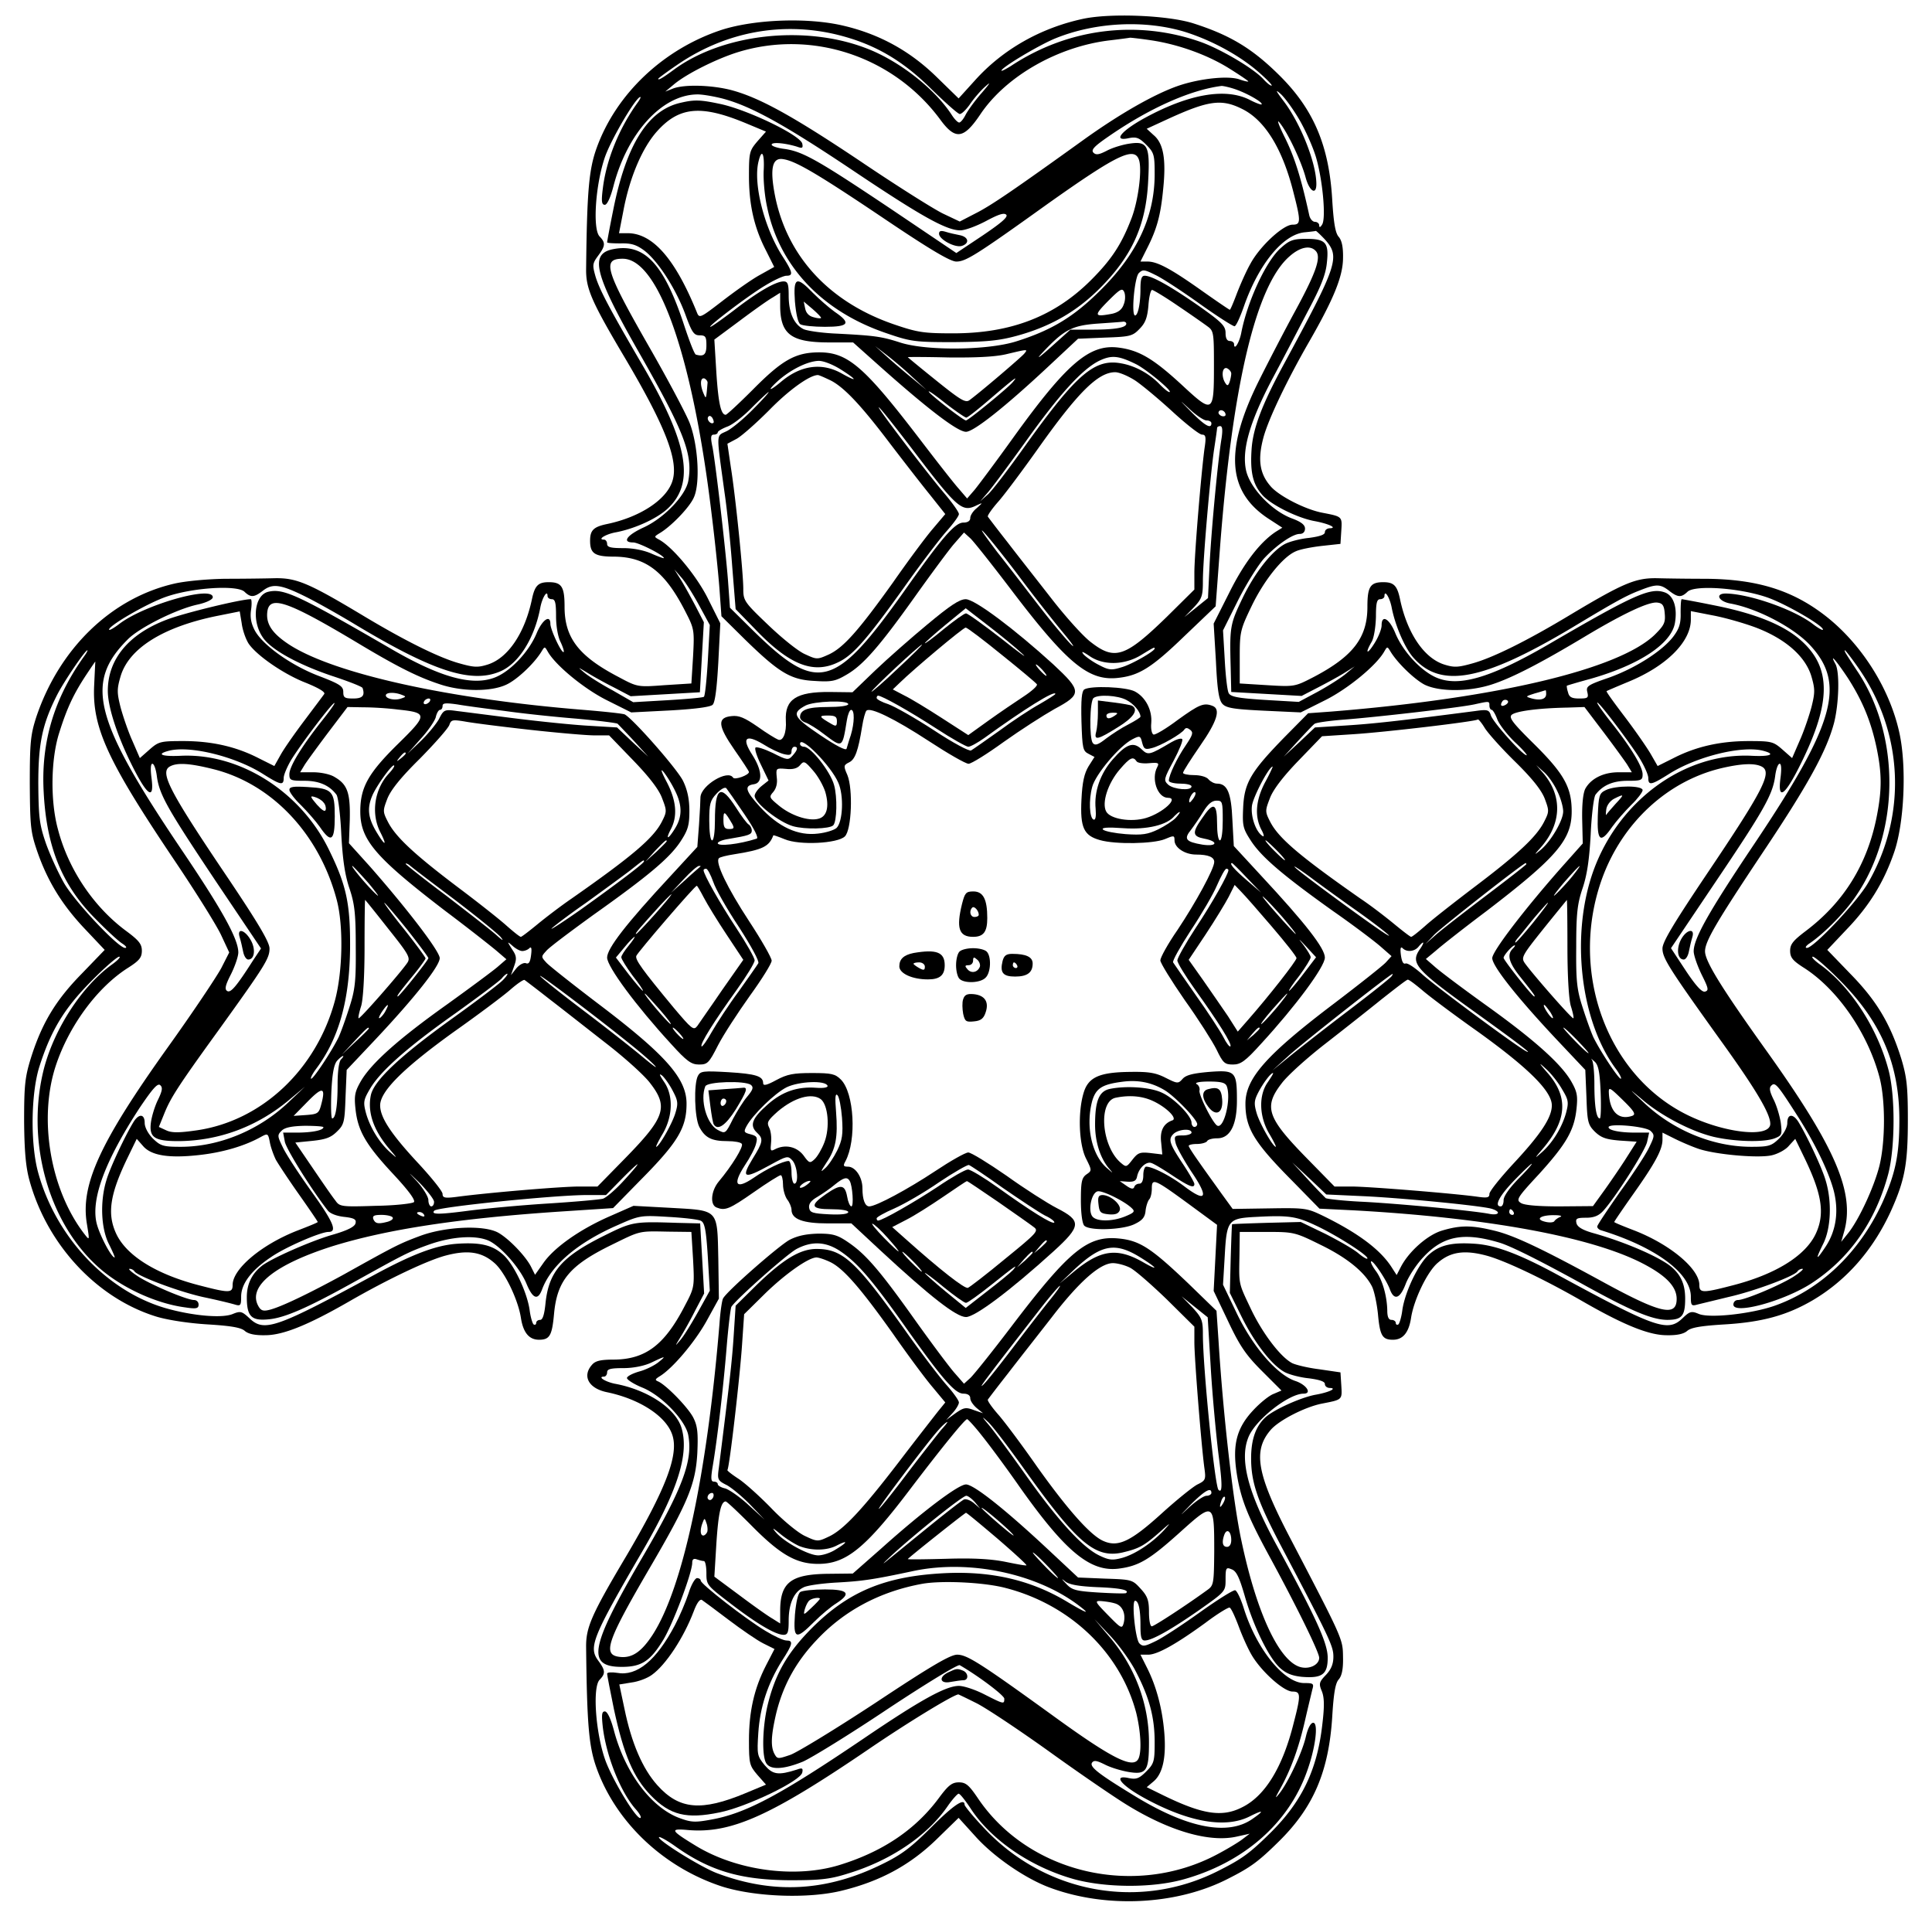
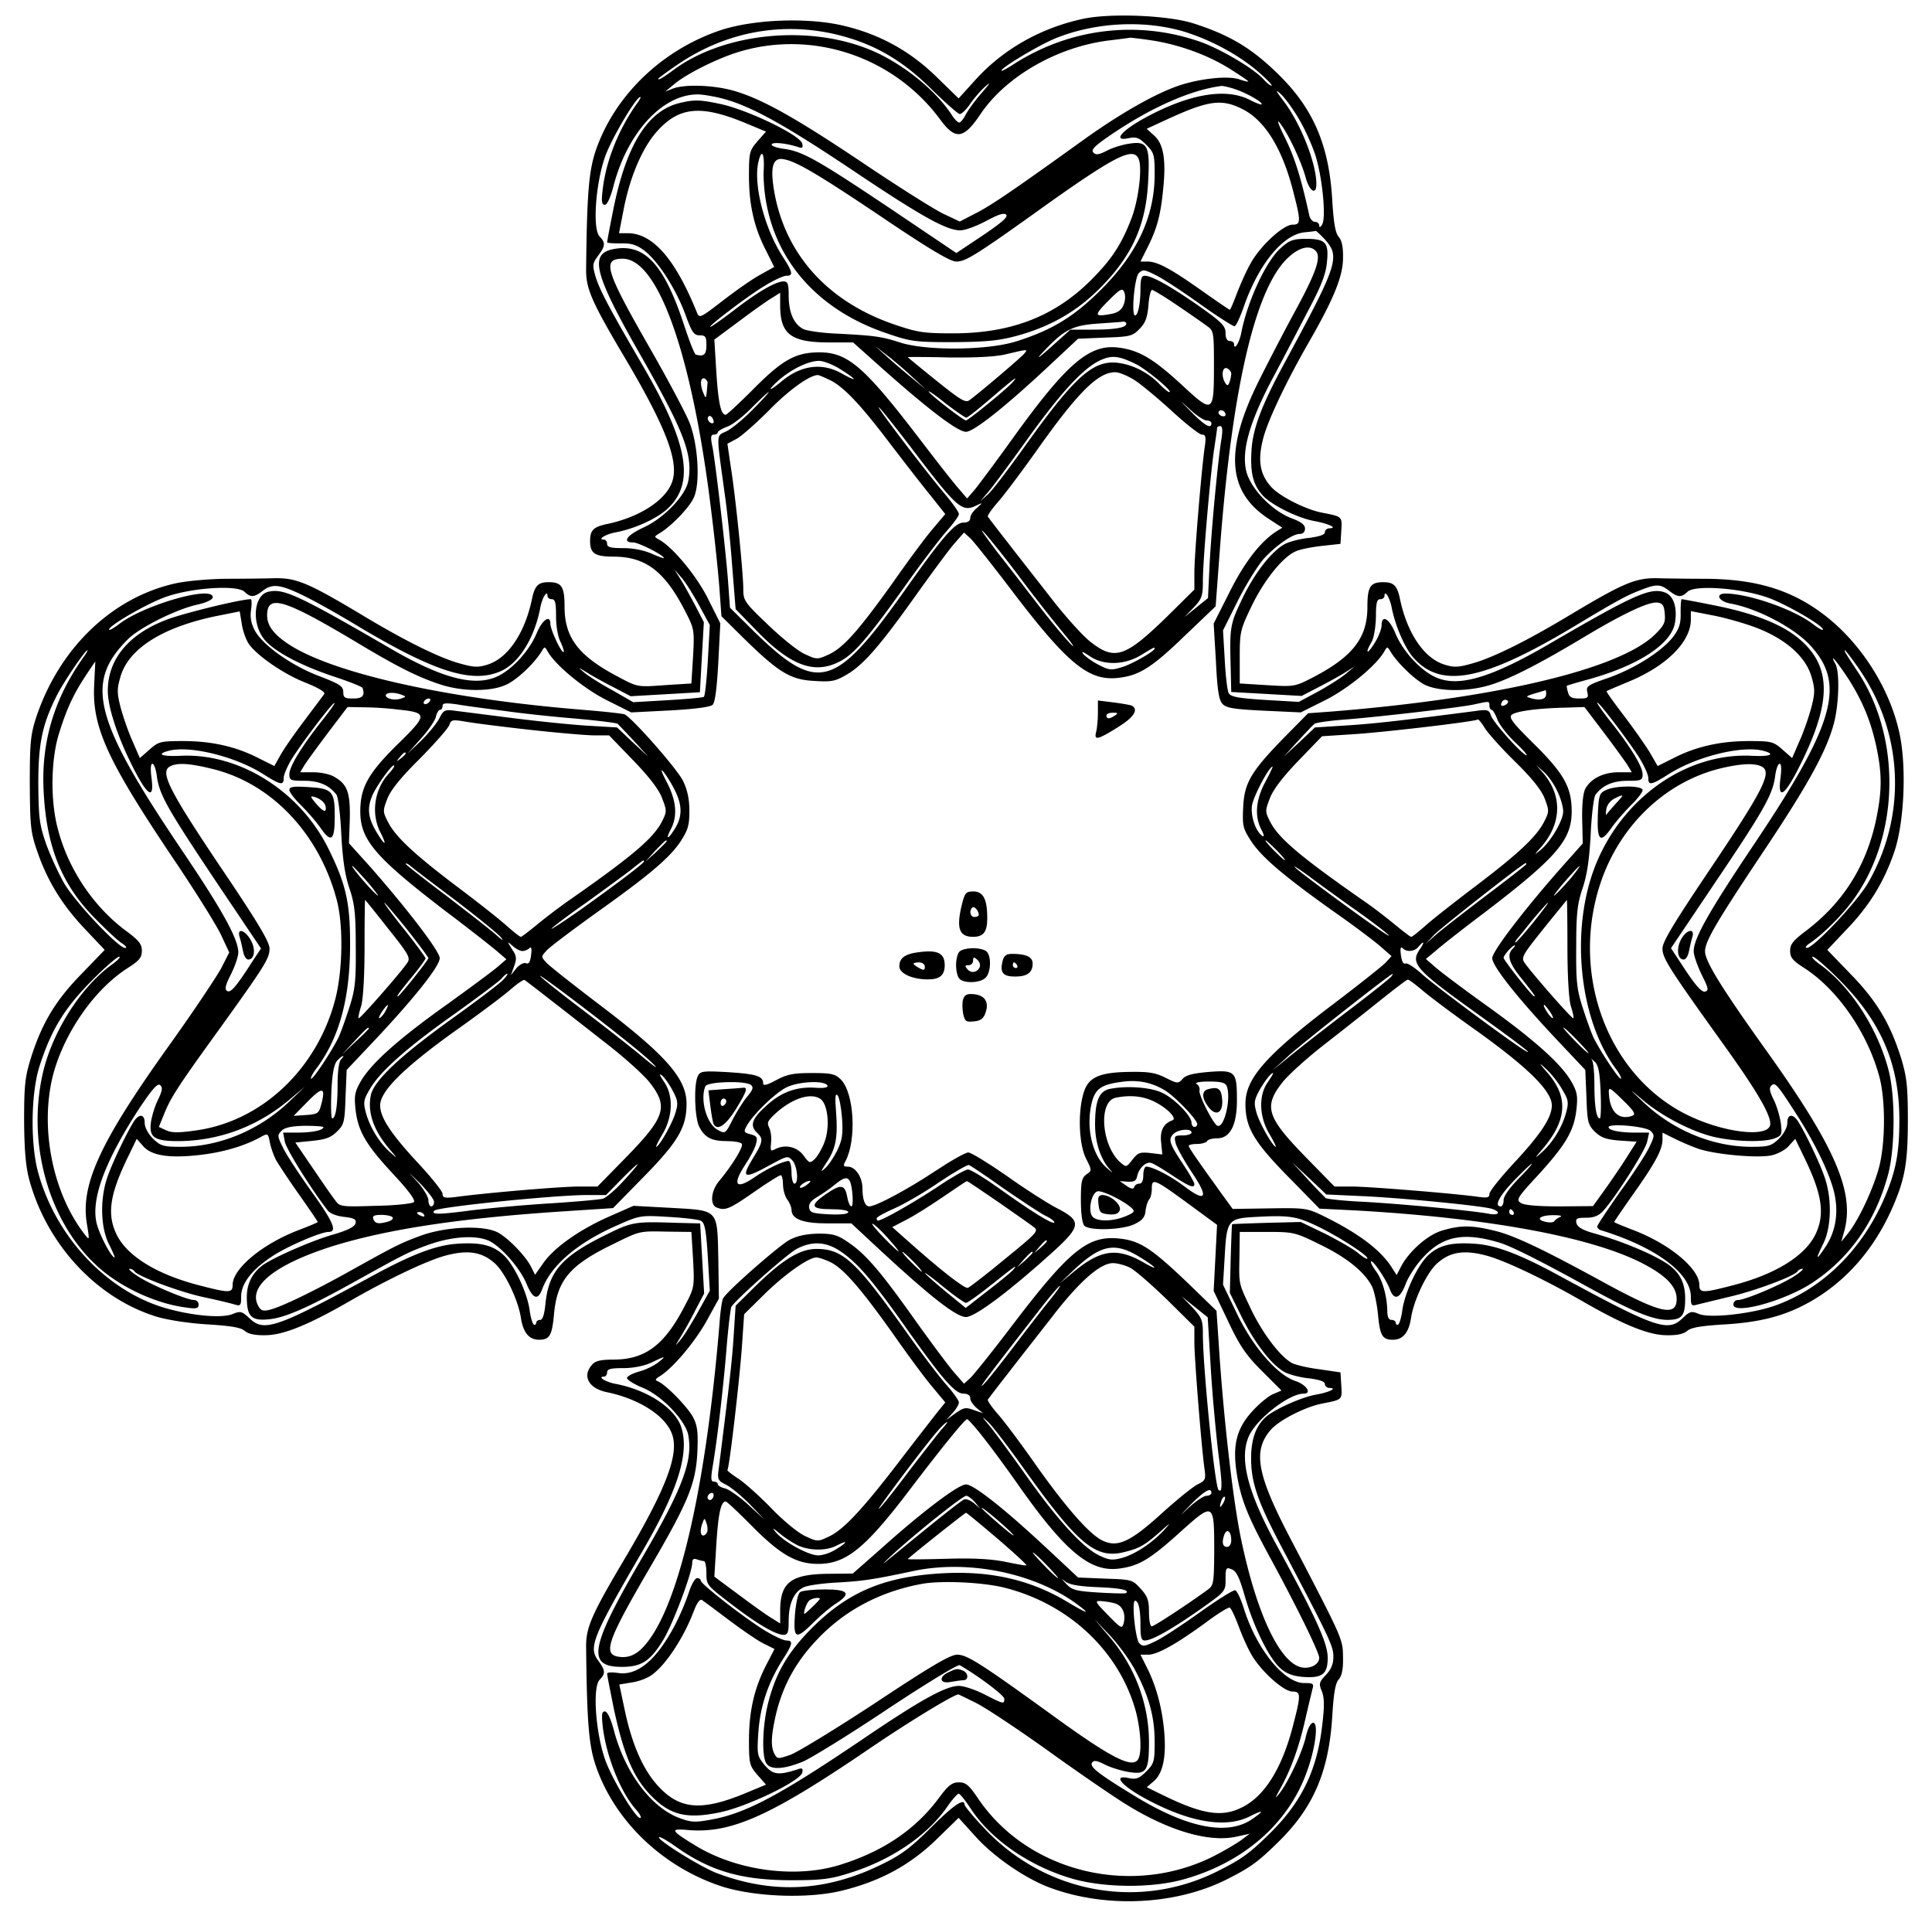
<svg xmlns="http://www.w3.org/2000/svg" version="1.0" viewBox="0 0 468 464">
  <path d="M262.518 4.525c-10.377 2.199-19.586 7.422-26.32 14.912l-3.986 4.399-5.292-5.155c-6.46-6.322-13.813-10.377-22.54-12.438-8.591-2.062-21.442-1.58-29.483.962-14.088 4.604-25.633 15.462-30.375 28.657-1.855 5.154-2.336 10.377-2.542 29.207-.07 4.81 1.168 7.765 9.62 21.99 9.69 16.425 12.852 24.672 11.271 29.483-1.443 4.535-7.903 8.727-15.806 10.377-3.299.687-4.123 1.511-4.123 4.054 0 3.093 1.1 3.849 5.841 3.849 7.56.068 12.164 3.504 17.043 12.92 2.337 4.535 2.405 4.672 2.062 11.201l-.412 6.597-6.53.413c-6.459.48-6.528.48-11.132-1.993-9.621-5.017-13.057-9.484-13.057-16.975 0-4.879-.687-5.978-3.849-5.978-2.542 0-3.367.824-4.054 4.123-1.718 8.178-5.773 14.225-10.652 15.806-2.405.756-3.299.756-6.941-.275-4.948-1.374-13.263-5.498-23.64-11.751-12.851-7.697-15.807-8.934-20.96-8.866-2.475.07-7.904.138-12.096.138-4.33.069-9.62.55-12.301 1.168-15.325 3.505-27.901 15.738-33.468 32.3-1.374 4.26-1.58 6.047-1.58 16.15.069 10.514.206 11.75 1.855 16.561 2.543 7.285 6.117 12.989 11.614 18.761l4.673 4.948-5.635 5.842c-6.253 6.39-9.62 11.957-12.301 20.548-1.374 4.466-1.58 6.528-1.58 15.118.068 7.354.412 11.133 1.305 14.363 4.33 15.669 16.425 28.589 30.856 32.987 2.818.825 7.766 1.58 12.37 1.855 5.567.344 8.04.756 8.934 1.581.893.756 2.543 1.1 5.154 1.03 4.261-.068 10.309-2.542 19.998-8.108 9.415-5.43 19.105-10.034 23.572-11.202 5.223-1.375 8.59-.893 11.614 1.718 2.543 2.062 5.841 8.934 6.529 13.332.55 3.642 1.993 5.36 4.398 5.36 2.611 0 3.161-1.03 3.642-6.322.756-8.04 3.78-11.683 13.882-16.63 7.147-3.506 6.529-3.368 13.813-3.23l5.567.068.412 6.666c.343 6.666.343 6.803-2.062 11.34-4.88 9.414-9.483 12.85-17.112 12.919-3.16 0-4.467.275-5.291 1.237-2.474 2.749-.825 5.773 3.642 6.666 7.903 1.65 14.363 5.841 15.806 10.377 1.58 4.81-1.58 13.057-11.27 29.482-8.453 14.225-9.69 17.18-9.621 21.99.206 18.83.687 24.053 2.542 29.208 4.742 13.194 16.287 24.052 30.375 28.657 8.041 2.542 21.098 3.023 29.207.962 9.21-2.268 16.356-6.185 22.679-12.301l5.429-5.292 3.986 4.398c4.466 5.017 12.095 10.24 17.936 12.439 13.676 5.154 30.925 4.33 43.432-2.13 5.43-2.75 7.285-4.124 12.233-9.003 8.384-8.247 12.095-16.974 12.92-30.238.343-5.635.755-8.109 1.58-9.002.756-.894 1.1-2.543 1.03-5.43-.068-4.398.07-4.123-13.125-29.412-7.697-14.844-8.728-20.48-4.467-25.496 1.924-2.337 8.315-5.636 12.508-6.46 4.948-.962 4.879-.894 4.673-4.33l-.207-3.23-5.154-.756c-2.817-.343-5.841-1.1-6.597-1.511-2.818-1.512-7.078-7.148-9.827-12.851-3.161-6.667-3.024-5.91-2.887-13.264l.07-5.635h6.596c6.46 0 6.804.069 12.92 3.092 6.391 3.093 10.72 6.598 12.508 10.103.55 1.1 1.168 4.054 1.443 6.597.48 5.292 1.03 6.322 3.642 6.322 2.405 0 3.848-1.718 4.398-5.36.687-4.398 3.986-11.27 6.529-13.332 3.024-2.611 6.391-3.093 11.614-1.718 4.467 1.168 14.157 5.773 23.571 11.202 9.69 5.566 15.738 8.04 19.999 8.109 2.611.069 4.26-.275 5.154-1.031.893-.825 3.367-1.237 9.002-1.58 9.21-.55 15.188-2.2 21.51-5.91 8.11-4.811 14.5-12.096 18.83-21.51 3.368-7.491 4.123-11.34 4.123-22.13 0-8.177-.274-10.376-1.58-14.774-2.68-8.59-6.048-14.157-12.301-20.548l-5.636-5.842 4.673-4.948c5.567-5.772 9.072-11.545 11.546-18.76 2.405-7.01 3.024-20.411 1.306-28.59-2.2-10.445-8.728-21.097-17.25-28.038-8.246-6.666-17.043-9.483-29.894-9.552-3.986 0-9.209-.069-11.683-.138-5.154-.068-8.109 1.169-20.96 8.866-10.377 6.253-18.692 10.377-23.64 11.751-3.642 1.03-4.536 1.03-6.941.275-4.88-1.58-8.934-7.628-10.652-15.806-.687-3.299-1.512-4.123-4.055-4.123-3.16 0-3.848 1.1-3.848 5.978 0 7.422-3.436 11.958-12.988 16.975-4.536 2.336-4.605 2.405-11.27 1.993l-6.667-.413v-6.39c0-6.048.138-6.667 2.818-12.233 3.024-6.323 7.628-12.095 10.79-13.401 1.03-.481 3.916-1.03 6.39-1.306l4.398-.48.207-3.23c.206-3.437.275-3.368-4.673-4.33-4.193-.825-10.584-4.124-12.508-6.46-2.611-3.024-3.092-6.391-1.718-11.614 1.168-4.467 5.773-14.088 11.202-23.503 5.841-10.171 8.04-15.6 8.109-19.93.069-2.748-.275-4.398-1.03-5.291-.826-.893-1.238-3.367-1.581-8.934-.756-13.195-4.536-22.06-12.92-30.306-6.529-6.46-11.958-9.69-20.823-12.508-6.185-1.924-19.792-2.474-26.458-1.1zm24.396 3.16c6.598 2.063 13.264 5.705 17.868 9.69 2.13 1.856 3.574 3.368 3.23 3.368s-1.168-.687-1.924-1.512c-2.268-2.542-10.034-7.147-15.05-9.002-15.394-5.498-32.3-3.436-46.182 5.772-1.237.756-2.267 1.306-2.267 1.1 0-.756 9.208-6.254 13.126-7.834 9.69-3.918 21.578-4.467 31.2-1.581zm-84.253.688c9.003 2.2 15.806 6.116 22.953 13.195 3.368 3.298 6.46 6.047 6.873 6.047.48 0 1.511-1.03 2.405-2.268.824-1.237 2.474-3.23 3.71-4.329 1.513-1.374 1.307-.962-.755 1.443-1.65 1.856-3.368 4.26-3.917 5.292-.55 1.1-1.237 1.924-1.58 1.924s-1.17-.825-1.856-1.924c-4.192-6.391-12.92-13.195-20.892-16.15-14.913-5.635-34.636-3.367-46.387 5.292-2.68 1.993-3.78 2.611-3.78 2.199 0-.138 2.337-1.856 5.085-3.711 11.477-7.697 24.947-10.171 38.141-7.01zm76.556 1.443c6.53 1.031 13.539 3.574 18.83 6.941 2.406 1.512 4.33 2.818 4.33 2.955s-.962-.068-2.13-.48c-2.75-.963-9.622-.207-14.707 1.511-5.841 1.993-14.363 6.872-23.16 13.195-16.63 11.957-22.334 15.875-26.045 17.73l-3.848 1.993-4.055-1.924c-2.268-1.1-11.202-6.735-19.86-12.576-16.631-11.133-24.74-15.6-31.613-17.387-4.673-1.168-11.064-1.375-13.882-.344l-1.924.756 2.062-1.718c3.092-2.611 10.445-6.253 15.53-7.834 18.075-5.567 37.867 1.1 49.137 16.493 3.574 4.81 5.567 4.536 9.553-1.374 6.184-9.278 18.898-16.562 31.612-18.005 2.267-.275 4.398-.55 4.673-.619.343 0 2.817.275 5.497.687zm20.273 11.89c2.887 1.03 6.53 3.16 6.117 3.573-.138.137-1.443-.344-2.887-1.1-5.841-2.955-14.706-1.443-25.427 4.398-5.772 3.162-7.834 5.773-3.848 4.88 1.787-.344 2.474-.138 4.192 1.58 1.924 1.924 2.062 2.474 2.062 7.147 0 10.171-4.193 19.243-13.058 28.039-6.46 6.46-11.82 9.758-20.616 12.507-6.941 2.13-21.442 2.268-27.833.275-4.673-1.512-6.253-1.718-15.462-2.199-3.574-.137-7.285-.687-8.11-1.1-2.336-1.168-3.573-4.054-3.573-8.109 0-2.817-.206-3.436-1.237-3.436-1.855 0-6.185 2.474-11.957 6.941-2.887 2.2-5.498 4.055-5.773 4.055-.756 0 9.346-7.697 13.332-10.034 2.13-1.305 4.398-2.336 5.085-2.336 1.718 0 1.581-.825-1.1-4.948-4.329-6.872-7.009-17.524-5.634-22.816.756-3.092 1.443-1.924 1.237 2.13-.138 2.2.206 6.254.824 9.003 2.955 14.294 13.264 25.221 28.795 30.513 5.979 2.061 6.872 2.199 16.287 2.199 8.04-.069 10.995-.344 15.325-1.512 8.11-2.2 14.5-5.841 20.135-11.477 7.766-7.765 11.202-15.187 11.752-25.84.481-8.59-.069-9.895-4.33-9.277-1.649.207-4.192.962-5.635 1.718-1.993 1.031-2.68 1.1-3.298.481-.619-.687.274-1.58 3.78-3.985 9.964-6.873 19.791-11.202 27.282-12.164.412 0 2.062.343 3.573.893zm15.257 7.284c1.443 2.474 3.23 6.46 3.986 8.934 1.649 5.429 2.542 15.05 1.512 16.493-.413.687-.688.756-.688.137 0-.412-.48-.824-1.03-.824s-1.169-.688-1.375-1.58c-1.993-9.141-3.574-14.089-5.841-18.693-1.512-3.024-2.13-4.742-1.375-3.78 1.993 2.405 5.292 9.415 6.323 13.263.893 3.368 2.611 4.467 2.611 1.65 0-5.017-3.78-14.638-7.903-20.067-1.993-2.612-2.13-3.024-.687-1.718 1.03.962 3.024 3.71 4.467 6.185zm-139.85-5.154c6.873 1.786 14.982 6.253 31.613 17.386 16.7 11.202 22.747 14.57 26.114 14.57 1.168 0 3.917-1.032 6.254-2.269 2.955-1.58 4.33-2.061 4.879-1.511.481.55-1.237 1.993-5.704 5.016l-6.391 4.261-15.806-10.652c-17.662-11.82-21.373-13.95-25.84-14.569-1.718-.206-3.092-.687-3.092-1.03 0-.688 3.161-.413 6.116.48 1.306.481 1.512.344 1.306-.687-.344-2.062-13.538-8.384-20.067-9.69-4.536-.962-6.048-1.03-9.277-.275-8.041 1.718-13.333 10.171-16.494 26.184-.824 4.054-1.443 7.49-1.443 7.628 0 .206 1.512.275 3.299.275 2.611-.07 3.848.343 5.772 1.786 3.299 2.543 7.629 9.278 9.896 15.463 1.581 4.33 2.062 5.016 3.436 5.016 1.444 0 1.65.344 1.65 2.406 0 2.268-.619 2.817-2.543 2.268-.344-.07-1.512-3.093-2.749-6.804-4.88-14.981-9.62-20.204-17.18-18.761-5.98 1.1-4.742 5.979 6.322 25.358 10.858 19.036 12.92 24.465 11.752 30.857-.688 3.504-5.842 8.933-10.79 11.201-4.054 1.856-5.36 3.643-2.542 3.643 1.305 0 7.421 3.092 7.421 3.78 0 .137-1.305-.344-2.886-1.032-1.787-.824-4.467-1.374-6.872-1.374-3.093 0-3.986-.206-3.986-1.03 0-.55-.344-1.032-.756-1.032-1.65 0 .275-1.237 2.612-1.718 4.604-.824 9.964-3.23 12.644-5.635 6.873-6.185 5.223-15.806-5.978-34.98-7.903-13.538-10.377-18.21-11.34-21.44-.755-2.68-.755-3.093.619-4.949 1.787-2.405 1.855-3.16.412-4.673-1.786-1.718-1.03-12.713 1.306-19.38 1.58-4.398 7.49-14.431 8.522-14.431.206 0-.138.687-.756 1.512-4.467 6.254-7.491 13.813-8.316 20.616-.412 3.162-.275 3.986.481 3.986.55 0 1.375-1.718 2.13-4.673 3.368-12.713 11.615-21.853 20.068-22.06 1.168-.068 3.985.413 6.184.963zm125.83 2.474c5.636 2.68 9.965 9.69 12.645 20.479 1.787 6.94 1.718 7.628-.275 7.628-2.267 0-7.903 5.223-10.17 9.415-1.031 1.787-2.474 5.085-3.3 7.216-.824 2.199-1.58 3.985-1.717 3.985s-3.161-2.061-6.666-4.535c-7.56-5.36-10.858-7.147-13.264-7.147h-1.718l1.444-2.887c2.542-4.948 3.436-8.246 4.054-14.637.756-7.285.069-11.133-2.336-13.126l-1.65-1.512 5.223-2.405c9.621-4.399 12.851-4.88 17.73-2.474zm-120.126 3.504l4.948 2.062-2.061 2.337c-1.924 2.267-2.062 2.68-2.062 8.384 0 6.94 1.237 12.507 4.123 18.074l1.993 3.985-3.573 1.993c-1.993 1.1-6.048 3.986-9.072 6.323-5.36 4.123-5.497 4.192-6.116 2.611-5.223-12.85-10.652-19.104-16.768-19.104h-2.062l1.031-5.292c1.512-8.178 4.605-15.394 8.178-19.38 5.36-5.978 10.652-6.46 21.441-1.993zm95.387 9.21c.618 2.542-.275 9.552-1.856 13.744-2.405 6.322-4.81 10.033-9.827 15.05-8.797 8.796-19.38 12.92-33.4 12.92-7.077 0-8.59-.207-14.225-2.131-15.737-5.36-25.976-16.425-28.931-31.131-1.306-6.666-.688-9.346 1.924-8.934 2.955.412 7.971 3.299 24.121 14.157 11.614 7.834 16.425 10.652 17.868 10.652 2.268 0 4.742-1.512 21.99-13.882 17.25-12.233 21.373-14.226 22.336-10.446zm44.944 18.966c3.78 4.261 3.23 5.91-10.24 30.788-4.88 9.071-7.078 14.706-7.49 19.723-.413 5.635.206 8.66 2.473 11.27 1.993 2.406 8.59 5.704 12.851 6.46 3.3.619 5.498 1.65 3.643 1.718-.687 0-1.237.413-1.237.963 0 .618-1.306 1.03-3.849 1.374-2.13.206-4.673.893-5.772 1.443-3.162 1.65-7.354 6.941-10.377 13.263-2.955 6.185-3.093 6.804-2.818 16.7l.137 5.91 8.522.481 8.522.481 3.985-2.062c2.268-1.168 5.155-2.748 6.46-3.573l2.406-1.512-2.062 1.718c-1.1.962-4.123 2.886-6.735 4.33l-4.742 2.542-8.178-.48c-6.528-.413-8.315-.757-8.796-1.65-.344-.619-.756-4.26-.962-8.178l-.412-7.01 3.71-7.422c2.062-4.054 4.88-8.521 6.254-10.033 3.093-3.299 6.941-5.91 8.59-5.91.825 0 1.306-.481 1.306-1.306 0-.893-.962-1.65-3.23-2.474-4.879-1.855-10.17-7.422-11.064-11.683-1.03-4.879.893-11.614 6.254-21.853 2.474-4.605 6.322-12.027 8.659-16.493 3.23-6.048 4.398-9.003 4.673-11.82.55-4.949-.275-5.842-5.017-5.842-3.161 0-4.055.344-6.116 2.2-3.574 3.092-8.178 13.056-9.621 20.684-.481 2.337-1.718 4.261-1.718 2.612 0-.412-.481-.756-1.031-.756-.687 0-1.031-.687-1.031-1.924 0-1.718-.893-2.612-6.322-6.46-6.804-4.742-11.477-7.422-13.264-7.422-.756 0-1.03.756-1.03 3.23 0 3.573-.62 6.39-1.306 6.39-.962 0-.138-9.14.893-10.239.962-.962 1.375-.893 3.986.413 1.65.756 6.46 3.917 10.79 7.01s8.109 5.497 8.452 5.428c.412-.137 1.375-2.336 2.268-4.879 3.574-10.17 9.415-17.318 14.638-17.868 1.374-.137 2.611-.275 2.749-.343.068-.069 1.1.893 2.199 2.061zm-2.13 2.887c1.236 1.512 0 5.154-5.086 14.5-2.474 4.536-6.322 11.958-8.59 16.493-8.66 17.25-7.903 27.42 2.542 34.018l2.955 1.924-1.649 1.03c-3.78 2.544-7.56 7.423-11.133 14.57l-3.848 7.628.55 9.14c.343 7.285.755 9.484 1.649 10.377.962.962 2.955 1.237 10.033 1.58l8.865.413 5.773-2.886c5.567-2.75 12.507-8.453 14.432-11.82.756-1.306.756-1.306 1.512-.07 1.649 2.75 5.772 6.736 8.246 8.041 3.574 1.787 10.996 1.787 16.63-.137 4.743-1.58 11.684-5.154 22.542-11.683 9.208-5.498 15.256-8.315 17.249-8.04 1.237.137 1.65.687 1.787 2.68.206 2.199-.206 2.886-2.406 5.085-8.659 8.384-38.14 15.394-78.343 18.624l-5.635.412-5.704 5.773c-8.178 8.384-9.758 11.064-10.033 17.043-.206 4.536-.069 5.085 1.993 8.247 2.611 3.917 7.903 8.384 19.86 16.905 4.742 3.299 9.828 7.147 11.34 8.453l2.748 2.405-1.374 1.512c-.756.825-6.322 5.223-12.37 9.827-16.63 12.576-21.647 18.28-21.647 24.397 0 5.91 2.061 9.346 11.339 18.692l6.597 6.735 8.384.412c32.23 1.787 57.383 6.391 69.89 12.851 5.704 2.955 8.247 5.635 8.247 8.59 0 4.399-3.917 3.505-17.524-3.917-14.707-8.04-21.716-11.408-26.527-12.576-5.566-1.374-8.315-1.374-12.713-.069-3.574 1.031-8.11 5.086-10.034 8.797l-1.03 1.993-1.238-1.924c-2.748-4.261-8.109-8.247-16.493-12.37-3.986-1.925-4.398-1.993-13.057-1.856l-8.934.137-2.749-3.78c-1.512-2.13-3.917-5.428-5.291-7.421-1.375-1.924-2.543-3.711-2.612-4.055 0-.275.894-.48 1.993-.48 1.168 0 2.268-.344 2.474-.688.206-.412 1.306-.687 2.474-.687 3.093 0 4.742-3.23 4.742-9.14 0-7.079-.344-7.422-6.735-6.941-3.917.343-5.566.756-6.391 1.65-1.1 1.236-1.237 1.236-4.123-.207-2.406-1.237-4.124-1.512-8.522-1.443-7.628.068-10.308 1.305-11.408 5.223-1.374 4.673-1.1 12.3.619 15.737 1.443 2.886 1.443 2.955.137 3.848-1.168.825-1.374 1.787-1.374 6.323 0 3.161.343 5.635.824 6.116 1.306 1.306 9.415 1.03 12.233-.412 1.855-.894 2.474-1.65 2.611-3.23.138-1.168.55-2.337.894-2.749.343-.344.618-1.512.618-2.611 0-2.612.619-2.337 9.072 3.848l6.734 4.948-.412 8.04-.412 7.972 3.505 7.353c2.817 5.98 4.329 8.178 8.177 12.027l4.742 4.742-1.924.824c-1.1.413-3.299 2.2-4.948 3.986-3.986 4.26-5.017 8.315-3.986 15.119.962 6.254 2.612 10.377 7.628 19.654 6.598 12.096 12.37 23.778 12.37 25.153 0 1.649-2.268 2.817-4.467 2.268-5.154-1.306-10.652-12.989-14.363-30.582-2.061-9.552-4.466-30.856-5.566-48.655l-.481-7.078-6.872-6.666c-9.003-8.59-11.752-10.377-16.906-10.858-7.49-.688-11.958 2.955-26.046 21.51-4.604 6.047-9.002 11.545-9.827 12.3l-1.512 1.375-2.405-2.749c-1.306-1.512-5.566-7.215-9.484-12.713-8.452-11.89-11.82-15.806-16.012-18.693-2.68-1.855-3.78-2.199-7.353-2.199-2.886.069-5.017.481-7.01 1.512-2.542 1.375-15.05 12.301-16.08 14.157-.276.412-.688 3.23-.894 6.254-3.024 36.56-8.865 63.842-16.15 75.181-2.68 4.124-4.948 5.704-7.834 5.43-4.467-.413-3.436-3.505 7.147-21.648 9.278-15.875 11.064-20.273 11.477-27.764.206-4.604.068-6.46-.894-8.384-1.1-2.405-6.666-8.109-8.59-8.934-.825-.343-.756-.55.344-1.237 3.092-1.855 8.452-8.177 11.339-13.332l3.024-5.497-.138-9.621c-.275-12.233.206-11.683-11.683-12.37l-8.865-.481-5.772 2.542c-7.216 3.161-13.47 7.56-16.081 11.34l-1.993 2.817-.962-1.924c-1.306-2.612-5.498-6.941-8.04-8.316-3.506-1.855-12.714-1.443-18.83.825-5.155 1.924-6.048 2.405-18.624 9.415-8.178 4.467-15.257 7.903-18.006 8.522-1.443.343-1.992.137-2.611-1.031-2.543-4.742 4.192-10.034 18.074-14.432 13.126-4.055 30.444-6.735 55.321-8.384l12.576-.825 6.529-6.666c9.209-9.277 11.27-12.782 11.27-18.623 0-6.117-5.016-11.82-21.647-24.397-6.048-4.604-11.614-9.002-12.301-9.758-1.306-1.443-1.306-1.443 0-2.887.687-.824 5.84-4.673 11.339-8.658 13.47-9.553 18.486-13.814 21.097-17.73 1.856-2.818 2.2-3.987 2.2-7.491 0-2.818-.482-5.086-1.512-7.216-1.375-2.887-12.233-15.188-14.157-16.15-.481-.206-4.948-.687-9.965-1.1-32.574-2.61-60.269-8.727-71.196-15.737-4.123-2.68-5.704-4.948-5.429-7.834.412-4.398 4.81-2.886 22.335 7.628 9.071 5.429 14.088 7.972 19.31 9.69 5.361 1.855 12.508 1.924 16.288.137 2.542-1.168 6.735-5.085 8.521-8.04.756-1.237.756-1.237 1.512.068 1.856 3.3 8.865 9.072 14.432 11.82l5.772 2.887 9.415-.481c6.117-.344 9.759-.825 10.309-1.374.618-.619 1.03-4.193 1.374-10.309l.481-9.415-2.886-5.772c-2.68-5.498-8.453-12.508-11.82-14.432-1.375-.756-1.375-.756-.07-1.58 2.75-1.581 7.217-6.186 8.316-8.59 1.65-3.368 1.1-12.783-.962-18.143-.824-2.13-5.291-10.584-10.033-18.83-10.446-18.28-11.202-20.96-6.185-20.96 8.727 0 17.043 23.983 21.578 62.193.756 6.047 1.581 14.02 1.856 17.73l.481 6.666 5.704 5.635c8.247 8.04 11.064 9.759 16.837 10.034 4.123.275 5.085.069 7.765-1.512 4.055-2.337 8.04-6.94 16.562-18.899 3.918-5.497 8.178-11.27 9.484-12.782l2.405-2.749 1.512 1.375c.825.756 5.223 6.322 9.827 12.37 13.401 17.661 18.624 22.06 25.496 21.51 5.36-.481 8.384-2.268 16.562-10.171l7.56-7.216 1.1-14.775c3.023-39.103 8.727-62.95 16.767-69.96 2.612-2.336 5.155-2.817 6.46-1.236zm-46.594 12.85c-.412 1.238-1.306 1.925-2.818 2.269-4.398.824-4.467.48-1.03-3.024 3.023-3.024 3.504-3.299 3.985-2.2.275.688.275 1.994-.137 2.956zm13.126.344c3.161 2.13 6.39 4.399 7.216 5.017 1.443 1.03 1.511 1.65 1.511 9.346 0 11.752-.137 11.89-7.834 4.742-6.94-6.391-10.377-8.384-15.394-9.002-6.94-.825-12.438 3.848-25.358 21.784-4.192 5.842-8.453 11.546-9.415 12.714l-1.787 2.062-2.061-2.406c-1.169-1.305-5.36-6.666-9.347-11.889-13.47-17.592-17.455-21.097-24.396-21.097-5.773 0-9.002 1.855-16.08 9.002-3.368 3.368-6.323 6.117-6.598 6.117-1.168 0-1.787-2.887-2.268-10.309l-.481-7.903 6.116-4.535c3.299-2.474 6.872-5.017 7.972-5.636l1.855-1.168v3.024c0 6.94 2.543 8.934 11.408 9.003h6.254l5.773 5.154c12.232 10.926 19.517 16.493 21.578 16.493 1.856 0 9.415-5.979 19.792-15.669l7.354-6.872 6.528-.275c5.979-.206 6.666-.343 8.316-2.061 1.443-1.444 1.924-2.68 2.199-5.636.137-2.13.55-3.848.893-3.848.275 0 3.161 1.718 6.254 3.848zm-12.508 4.33c0 .962-2.68 1.443-8.315 1.443h-5.223l-4.742 4.26c-2.611 2.337-3.642 3.093-2.336 1.65 5.429-5.841 7.353-6.872 13.4-7.353 3.024-.206 5.91-.412 6.392-.481.412-.069.824.137.824.48zm-51.885 12.85l3.436 3.162-3.436-2.818c-1.855-1.511-4.673-3.917-6.185-5.291l-2.749-2.474 2.75 2.13c1.511 1.169 4.329 3.505 6.184 5.292zm27.145-5.566c-.756.894-10.24 9.003-13.194 11.202-.962.756-2.062.138-8.04-4.673-3.85-3.093-6.942-5.635-6.942-5.704s4.399-.069 9.828.069c6.528.068 11.133-.138 13.881-.756 5.498-1.306 5.43-1.306 4.467-.138zm27.146 2.543c2.68 1.375 9.07 6.735 8.04 6.735-.344 0-1.306-.825-2.268-1.787-2.474-2.611-5.91-4.536-9.346-5.154-6.46-1.237-10.858 2.543-23.16 19.723-4.054 5.704-8.177 11.133-9.208 12.027l-1.855 1.649 1.786-2.062c1.031-1.168 5.154-6.735 9.209-12.37 8.178-11.476 13.676-17.524 17.799-19.586 3.024-1.443 4.673-1.305 9.003.825zm-71.609 1.237c4.055 2.543 4.261 3.23.344 1.03-4.81-2.748-9.965-2.06-14.707 1.925-3.023 2.543-3.573 2.337-.687-.275 3.161-2.749 7.147-4.673 9.759-4.742 1.168 0 3.436.894 5.291 2.062zm94.63 1.03c0 .482-.206 1.444-.412 2.063-.343.893-.55.962-1.03.206-1.032-1.58-.757-3.986.412-3.574.55.275 1.03.825 1.03 1.306zm-23.296 1.65c1.65 1.1 5.704 4.467 9.071 7.56 3.299 3.023 6.529 5.566 7.147 5.566.893 0 1.03.55.619 3.23-.825 6.048-2.474 25.908-2.474 30.17v4.122l-6.666 6.598c-10.034 9.758-12.577 10.652-18.35 6.185-1.855-1.375-6.115-6.117-9.483-10.446s-8.246-10.515-10.72-13.744c-2.543-3.23-4.674-6.048-4.811-6.254-.137-.275 1.03-1.924 2.543-3.642s5.772-7.422 9.483-12.645c9.828-13.882 14.707-18.693 18.83-18.693.962 0 3.093.894 4.81 1.993zm-73.739 0c3.367 1.718 7.56 6.254 14.57 15.531 3.16 4.124 7.421 9.622 9.483 12.164l3.71 4.673-3.023 3.574c-1.718 1.993-6.048 7.834-9.69 13.057-8.315 11.614-11.957 15.737-15.531 17.387-2.749 1.237-2.886 1.237-5.704-.069-1.65-.687-5.635-3.917-8.934-7.078-5.772-5.498-6.047-5.91-6.047-8.728 0-3.849-1.856-22.266-3.024-29.55l-.825-5.636 2.2-1.168c1.168-.619 4.672-3.711 7.834-6.872 4.81-4.948 9.896-8.59 11.889-8.59.274 0 1.649.618 3.092 1.305zm-29.825.619c-.344 4.054-.344 3.986-.962 2.542-.894-2.061-.825-3.917.206-3.642.412.206.824.687.756 1.1zm73.876-.138c-1.237 1.443-10.72 9.21-11.27 9.21-.62 0-8.453-6.048-9.003-6.942-.275-.48 1.58.825 3.986 2.749 2.474 1.924 4.81 3.505 5.085 3.505.344 0 3.093-2.2 6.116-4.81 5.704-4.88 6.666-5.567 5.086-3.712zm-62.743 6.391c-2.2 2.268-5.086 4.674-6.392 5.36-2.748 1.375-2.68-.137-.618 14.982.618 4.123 1.443 12.164 1.855 17.868l.825 10.308 4.88 5.017c8.315 8.659 14.156 10.858 20.272 7.697 3.436-1.718 6.873-5.704 15.669-18.005 3.986-5.636 8.59-11.683 10.24-13.539s3.023-3.71 3.023-4.192-1.512-2.611-3.298-4.741c-4.399-5.155-16.975-21.648-16.081-21.098.412.206 3.986 4.742 7.972 9.965 11.064 14.569 12.163 15.53 15.737 13.744 1.512-.687 1.512-.687 0 .687-.894.687-1.58 1.787-1.58 2.405 0 .688-.62 1.1-1.65 1.1-2.062 0-5.154 3.574-14.363 16.63-16.837 23.71-20.96 24.81-36.491 9.622l-5.704-5.635-.481-6.666c-.619-7.903-2.887-27.283-3.711-32.025-.55-2.543-.481-3.23.275-3.23.55 0 .962-.275.962-.55s1.03-.893 2.267-1.374c1.237-.412 3.918-2.474 5.98-4.604 2.061-2.062 3.916-3.78 4.054-3.78.206 0-1.443 1.855-3.642 4.054zm109.749 2.818c.618 0 1.168.275 1.168.687 0 1.512-1.65.55-5.085-2.955-2.68-2.749-2.818-2.886-.413-.687 1.718 1.65 3.642 2.955 4.33 2.955zm4.604-1.374c0 .343-.481.48-1.03.275-.55-.275-.825-.688-.62-1.031.413-.756 1.65-.138 1.65.756zm-124.043 1.924c-.55.55-1.718-.687-1.306-1.375.275-.412.619-.343 1.03.207.276.48.413 1.03.276 1.168zm123.08 3.71c-.892 5.361-2.404 21.373-2.885 30.17l-.413 8.59-2.886 2.337-2.818 2.267 2.268-2.336c1.993-2.13 2.2-2.818 2.2-6.46 0-4.88 1.717-24.74 2.68-31.612.412-2.68.755-5.017.755-5.36 0-.275.344-.482.756-.482.55 0 .619.963.344 2.887zm-49.341 33.125c3.985 5.36 9.002 11.683 11.064 14.157s2.886 3.71 1.924 2.817c-1.03-.962-4.398-4.948-7.49-8.934s-7.766-10.102-10.446-13.47c-2.612-3.435-4.261-5.772-3.643-5.222.688.55 4.536 5.292 8.59 10.652zm-77.175 7.49l2.542 4.674-.48 8.59c-.275 4.673-.688 8.659-.963 8.796-.275.206-4.192.55-8.796.825l-8.315.481-5.017-2.886c-2.818-1.512-5.842-3.436-6.804-4.261-1.718-1.443-1.718-1.443.688 0 1.305.825 4.26 2.474 6.46 3.573l4.054 2.13 8.384-.48 8.384-.481.481-8.522.481-8.453-2.061-3.985c-1.169-2.2-2.75-5.086-3.574-6.392l-1.512-2.405 1.787 2.062c.962 1.1 2.886 4.192 4.26 6.735zm-95.524-2.267c2.268 1.1 7.56 4.054 11.683 6.528 19.242 11.614 28.52 14.638 35.53 11.683 4.535-1.855 8.452-8.11 9.826-15.669.481-2.336 1.718-4.26 1.718-2.611 0 .412.482.756 1.031.756.825 0 1.031.893 1.031 4.123 0 2.474.481 5.086 1.1 6.254.55 1.168.893 2.268.756 2.405-.481.481-3.23-5.429-3.23-6.803 0-2.337-1.925-1.031-3.299 2.199-1.855 4.535-6.391 9.346-10.17 10.79-5.499 2.13-13.333-.07-25.36-7.08-22.403-12.988-25.839-14.568-29.55-13.675-3.367.825-4.054 7.216-1.168 11.202 2.062 2.886 8.453 6.391 16.562 9.14 3.986 1.306 7.353 2.611 7.49 2.955.62 1.855 0 2.543-2.267 2.543-2.062 0-2.405-.207-2.405-1.581s-.825-1.924-5.842-3.848c-6.735-2.543-13.675-7.491-15.6-11.065-.893-1.718-1.168-3.16-.893-5.016.206-1.375.137-2.543-.069-2.543-2.405 0-16.218 3.367-20.341 4.948-9.278 3.505-14.295 9.621-14.295 17.25 0 3.779 2.13 10.445 5.567 17.455 3.917 7.971 5.772 9.346 5.017 3.642-.275-2.13-.207-3.436.206-3.436s.893 1.374 1.1 3.092c.618 4.467 2.61 7.903 14.5 25.702l10.72 15.944-1.924 2.886c-4.123 6.46-5.429 7.903-6.254 7.422-.687-.412-.48-1.374.894-4.055.962-1.924 1.786-4.33 1.786-5.291 0-3.23-3.848-10.171-13.194-24.053-21.854-32.3-24.19-41.233-13.538-51.816 2.817-2.818 11.751-7.285 16.837-8.384 2.199-.481 3.71-1.237 3.71-1.787 0-2.886-16.424 1.787-22.54 6.391-1.237.962-2.406 1.65-2.543 1.512-.687-.687 9.14-6.391 13.676-7.972 6.39-2.268 17.386-2.955 19.104-1.237 1.512 1.443 2.337 1.375 4.536-.343 2.268-1.719 4.26-1.444 10.102 1.443zm330.416-1.375c2.13 1.65 2.955 1.718 4.466.275 1.719-1.718 12.714-.962 19.38 1.375 4.536 1.58 14.088 7.147 13.4 7.834-.137.137-1.305-.55-2.542-1.512-4.673-3.505-15.325-7.216-20.96-7.285-2.612 0-1.787 1.856 1.03 2.406 6.598 1.168 15.6 5.91 19.518 10.24 8.59 9.346 5.841 18.967-13.745 48.173-10.926 16.288-14.569 22.747-14.569 25.84 0 .962.894 3.505 1.925 5.635 1.649 3.299 1.786 3.849.824 4.123-.756.207-2.199-1.374-4.673-5.085l-3.573-5.429 10.583-15.737c11.82-17.524 14.02-21.373 14.638-25.84.206-1.718.687-3.092 1.1-3.092s.48 1.305.205 3.436c-.756 5.704 1.1 4.33 5.017-3.642 7.285-14.776 7.285-23.091 0-29.62-4.192-3.78-11.133-6.597-21.304-8.59-4.054-.825-7.49-1.443-7.628-1.443-.206 0-.275 1.512-.275 3.299.069 2.611-.343 3.848-1.787 5.772-2.68 3.505-9.277 7.697-15.668 9.965-5.017 1.718-5.498 2.062-5.154 3.436.343 1.443.137 1.58-1.993 1.58-1.787 0-2.406-.343-2.68-1.511-.275-.825-.344-1.58-.275-1.58.068-.07 2.611-.826 5.635-1.65 11.889-3.368 19.723-8.522 20.548-13.607.618-3.711-.344-6.597-2.474-7.353-3.505-1.237-7.491.55-28.245 12.644-14.363 8.316-22.197 10.515-27.695 7.697-3.642-1.855-7.628-6.322-9.346-10.514-1.443-3.505-3.299-4.536-3.299-1.856 0 .894-.756 2.818-1.718 4.33-1.787 2.886-2.405 2.611-.687-.344.55-.962.962-3.573 1.03-6.047 0-3.299.207-4.261 1.032-4.261.55 0 1.03-.344 1.03-.756 0-1.65 1.237.275 1.718 2.611.825 4.399 3.162 9.896 5.292 12.302 6.666 7.56 16.768 5.635 38.347-7.216 10.72-6.46 13.263-7.834 16.493-9.071 3.986-1.581 4.948-1.581 7.079.068zM60.2 155.851c1.925 2.886 8.59 7.49 13.951 9.552 3.024 1.237 4.673 2.199 4.398 2.68-.275.412-2.405 3.23-4.673 6.254-2.336 3.092-4.948 6.803-5.841 8.384l-1.58 2.817-3.85-1.924c-5.497-2.817-11.407-4.123-18.21-4.123-5.567 0-5.98.137-8.179 2.062l-2.336 2.061-1.787-4.123c-1.03-2.268-2.268-5.91-2.886-8.178-.894-3.574-.894-4.398 0-7.49 1.993-6.735 10.17-11.89 23.022-14.57l5.841-1.168.481 2.886c.206 1.65.962 3.78 1.65 4.88zm365.327-3.78c7.078 2.749 11.82 6.94 13.263 11.751.893 3.093.893 3.917 0 7.491-.619 2.268-1.856 5.91-2.886 8.178l-1.787 4.123-2.337-2.061c-2.199-1.925-2.611-2.062-8.178-2.062-6.803 0-12.713 1.306-18.21 4.123l-3.85 1.924-1.58-2.748c-.893-1.581-3.71-5.636-6.254-9.003-2.611-3.436-4.673-6.254-4.535-6.391.068-.069 2.474-1.1 5.291-2.268 9.209-3.78 15.12-9.69 15.12-15.05v-2.062l5.29 1.031c2.956.55 7.766 1.924 10.653 3.024zm-145.828 5.017c0 .618-5.567 3.848-8.04 4.535-2.406.756-3.093.687-5.43-.55-1.512-.756-3.23-1.993-3.78-2.611-.618-.825-.206-.687 1.443.412 3.3 2.337 8.453 2.268 12.508-.206 3.161-1.924 3.299-1.993 3.299-1.58zm-259.357 1.924c-7.216 10.102-10.446 20.754-9.759 32.849.687 13.263 4.398 22.472 12.439 30.581 2.68 2.749 5.566 5.43 6.528 6.048s1.306 1.1.756 1.1c-1.58.068-12.095-11.065-14.775-15.67-1.374-2.405-3.367-6.734-4.398-9.62-1.58-4.605-1.787-6.254-1.856-14.5 0-9.76.963-14.432 4.605-21.58 1.58-3.092 6.735-10.72 7.284-10.72.138 0-.206.687-.824 1.512zm429.718 2.611c11.065 15.738 11.958 35.804 2.406 52.298-2.68 4.604-13.195 15.737-14.776 15.668-.55 0-.206-.55.756-1.168 3.505-2.405 8.522-7.49 11.133-11.408 10.584-15.462 10.79-38.347.619-54.015-1.375-2.062-2.75-4.192-3.024-4.673-.275-.413-.412-.825-.275-.825s1.58 1.855 3.161 4.123zm-2.474 2.543c3.574 5.566 5.636 10.514 7.01 17.043 1.237 6.048 1.306 9.896.069 16.287-2.268 11.82-8.04 21.098-17.387 28.107-2.886 2.2-3.642 3.093-3.642 4.673 0 1.65.618 2.406 3.436 4.193 8.11 5.222 15.394 15.806 18.211 26.457 1.443 5.498 1.443 15.394 0 21.373-1.305 5.223-5.016 13.195-7.628 16.425l-1.65 2.061.688-2.405c2.68-9.415-1.993-20.342-18.624-43.638-11.064-15.463-15.05-21.923-15.05-24.328s2.75-7.078 13.882-23.778c11.133-16.63 15.6-24.809 17.387-31.612 1.168-4.673 1.374-12.164.343-14.157-1.58-2.886.07-1.03 2.955 3.299zm-424.77 1.718c-.55 10.308 3.23 18.417 19.654 42.814 5.086 7.56 10.102 15.6 11.133 17.867l1.924 4.124-1.924 3.78c-1.1 2.061-6.872 10.72-12.988 19.242-16.494 23.09-21.098 33.261-19.586 42.607.687 4.192.687 4.192-.55 2.612-8.246-10.652-11.202-27.764-7.01-40.684 3.162-9.69 10.034-19.036 17.456-23.777 2.818-1.787 3.436-2.543 3.436-4.193 0-1.58-.687-2.474-3.642-4.673-7.972-5.841-14.157-14.981-16.7-24.808-1.855-6.804-1.718-16.975.344-23.366 1.855-5.91 3.436-9.277 6.46-13.882 1.237-1.855 2.199-3.298 2.268-3.298 0 0-.138 2.542-.275 5.635zm351.719 2.2c0 1.236-1.306 1.648-3.436 1.099-1.65-.481-1.65-.481.687-1.237 1.306-.344 2.474-.756 2.611-.756.07-.069.138.343.138.893zm-277.225.205c1.1.413 1.1.481-.137.894-1.512.55-3.711.068-3.711-.756 0-.756 2.13-.825 3.848-.138zm6.804 1.58c-.206.344-.756.688-1.1.688-.412 0-.48-.344-.275-.687.207-.412.756-.687 1.1-.687.412 0 .481.275.275.687zm260.731.757c-1.1.687-1.58.275-.962-.687.206-.413.756-.55 1.168-.344.413.275.344.618-.206 1.03zm-287.052 4.192c-4.81 6.116-7.697 10.858-7.697 12.713 0 1.444.275 1.581 3.643 1.581 3.573 0 6.047 1.1 7.765 3.367.413.55.962 4.88 1.169 9.621.343 6.254.893 9.896 1.993 13.126 1.237 3.711 1.511 6.048 1.511 14.088.07 8.247-.137 10.377-1.58 14.776-.894 2.817-2.062 6.047-2.612 7.215-1.786 3.574-6.047 9.965-6.597 9.965-.275 0 .206-1.03 1.1-2.268 5.566-7.353 8.178-16.63 8.315-29.344.069-10.858-.893-15.256-5.154-23.915-6.872-14.088-21.716-23.434-36.01-22.679-4.536.207-5.91-.412-2.68-1.237 5.153-1.305 16.149 1.444 22.746 5.636 4.261 2.68 5.017 2.886 5.017.962 0-.756.825-2.68 1.787-4.33 2.405-3.917 10.17-14.156 10.514-13.813.138.138-1.305 2.13-3.23 4.536zm44.532-2.612c4.33.619 12.164 1.444 17.318 1.856 5.223.48 9.69 1.03 9.965 1.237.275.275 2.061 2.13 3.986 4.192l3.436 3.78-3.78-3.505-3.78-3.574-6.872-.412c-3.78-.206-11.82-1.03-17.868-1.787s-12.37-1.58-14.088-1.787c-2.955-.412-3.16-.343-4.33 1.993-.755 1.306-2.748 3.711-4.466 5.36l-3.161 3.024 3.161-3.573c1.787-1.924 3.436-4.33 3.711-5.292.206-.962.687-1.787 1.03-1.787s.62-.412.62-.962c0-.687.755-.756 3.642-.343 1.924.343 7.147 1.03 11.476 1.58zm238.466-1.305c0 .55.274 1.03.55 1.03s.893 1.031 1.374 2.337c.48 1.237 2.405 3.711 4.26 5.498 1.856 1.718 3.093 3.161 2.818 3.161-.962 0-8.178-8.04-8.659-9.69-.412-1.306-.825-1.443-3.71-1.03-19.037 2.473-24.878 3.092-31.338 3.504l-7.56.481-3.78 3.574-3.779 3.505 3.436-3.78c1.924-2.062 3.711-3.986 4.055-4.192.412-.275 3.298-.687 6.528-.962 7.697-.55 29.276-3.024 32.368-3.78 3.437-.756 3.437-.756 3.437.344zm36.01 12.163c1.374 2.13 2.474 4.536 2.474 5.36 0 1.925.756 1.719 5.017-.961 6.597-4.192 17.592-6.941 22.747-5.636 3.23.825 1.855 1.444-2.543 1.237-16.287-.893-32.3 10.721-38.485 27.764-5.635 15.6-3.23 36.56 5.498 48.174.894 1.237 1.375 2.268 1.1 2.268-.55 0-4.81-6.391-6.598-9.965-.55-1.168-1.718-4.398-2.611-7.215-1.443-4.399-1.65-6.529-1.58-14.776 0-8.04.274-10.377 1.511-14.088 1.1-3.23 1.65-6.872 1.993-13.126.206-4.741.756-9.07 1.169-9.62 1.718-2.268 4.192-3.368 7.765-3.368 3.367 0 3.642-.137 3.642-1.58 0-1.856-2.886-6.598-7.628-12.577-1.855-2.336-3.367-4.467-3.367-4.742 0-.755 7.01 8.453 9.896 12.851zM96.417 171.863c7.216.756 7.216 1.237.069 8.246-7.285 7.148-9.21 10.584-9.21 16.425 0 6.872 3.574 11.064 20.618 24.121 5.497 4.124 11.064 8.522 12.37 9.621l2.405 2.062-2.062 1.787c-1.1.962-6.666 5.085-12.301 9.14-11.889 8.453-18.28 14.225-20.823 18.486-1.512 2.612-1.718 3.574-1.374 6.804.55 5.291 2.474 8.659 9.071 15.737 3.78 4.055 5.498 6.391 5.085 6.872-.412.344-4.535.825-9.277.894-8.315.274-8.728.206-9.759-1.306-.687-.825-3.092-4.33-5.429-7.766l-4.26-6.253 4.123-.413c3.299-.343 4.536-.824 5.979-2.268 1.718-1.649 1.855-2.336 2.061-8.384l.275-6.528 6.941-7.354c9.553-10.17 15.6-17.799 15.6-19.723 0-1.65-7.903-11.957-16.906-22.197l-5.085-5.635.206-5.704c.138-6.46-.55-8.522-3.642-10.308-1.03-.688-3.367-1.169-5.154-1.169h-3.23l1.168-1.924c.687-1.03 3.23-4.536 5.773-7.903l4.535-5.979 3.78.069c2.062 0 5.842.206 8.453.55zm291.931 5.36c2.543 3.367 5.085 6.872 5.773 7.903l1.168 1.924h-3.23c-3.642 0-6.666 1.512-8.04 3.986-.55 1.1-.825 3.78-.756 7.49l.137 5.774-5.017 5.635c-9.002 10.17-16.905 20.479-16.905 22.128 0 1.924 6.047 9.553 15.6 19.723l6.94 7.354.275 6.528c.207 6.048.344 6.735 2.062 8.453 1.512 1.443 2.68 1.856 5.979 2.13l4.123.275-2.268 3.574c-1.237 1.993-3.642 5.498-5.291 7.834l-3.024 4.192-8.11.069c-5.085 0-8.52-.275-9.345-.825-1.237-.756-.894-1.305 4.398-7.01 6.597-7.284 8.521-10.582 9.071-15.805.344-3.23.138-4.192-1.374-6.804-2.543-4.26-9.003-10.033-20.823-18.486-5.635-4.055-11.133-8.178-12.233-9.209l-2.061-1.787 2.405-1.993c1.306-1.168 6.804-5.497 12.301-9.62 17.043-13.058 20.617-17.25 20.617-24.122 0-5.841-1.856-9.14-9.14-16.356-5.017-4.948-6.116-6.322-5.43-7.01.894-.893 6.323-1.649 13.54-1.786l4.122-.138 4.536 5.98zm-260.181-.481c6.803.756 13.95 1.374 15.874 1.374h3.505l5.842 6.048c3.848 3.986 6.253 7.078 7.01 9.209 1.167 3.024 1.167 3.23-.138 5.772-2.062 3.918-7.147 8.247-21.785 18.487-2.612 1.786-6.391 4.673-8.384 6.322-1.924 1.58-3.711 2.955-3.917 2.955-.275 0-1.718-1.168-3.368-2.611-1.58-1.443-6.872-5.636-11.82-9.347-10.652-8.04-15.119-12.232-16.974-15.806-1.306-2.542-1.306-2.748-.206-5.635.824-2.13 3.23-5.154 7.903-9.758 3.642-3.711 6.872-7.354 7.147-8.178.412-1.237.756-1.306 3.71-.825 1.787.344 8.797 1.237 15.6 1.993zm238.808 7.697c4.124 4.055 6.392 6.872 7.216 9.002 1.1 2.956 1.1 3.162-.206 5.704-1.855 3.574-6.322 7.766-16.974 15.806-4.88 3.711-10.24 7.904-11.82 9.347-1.65 1.443-3.093 2.611-3.368 2.611-.206 0-1.993-1.374-3.917-2.955-1.993-1.65-5.704-4.536-8.384-6.322-14.638-10.24-19.723-14.57-21.785-18.487-1.306-2.542-1.306-2.748-.137-5.772.756-2.062 3.16-5.223 6.94-9.14l5.705-5.91 7.421-.481c7.766-.481 29.826-3.093 30.307-3.574.137-.137.893.756 1.65 1.993.686 1.168 3.985 4.88 7.352 8.178zm-268.703-1.924c0 .137-.55.687-1.168 1.168-1.1.893-1.168.825-.275-.275s1.443-1.443 1.443-.893zm-46.318 3.848c14.088 3.642 25.427 15.737 29.619 31.612 1.65 6.254 1.443 17.25-.412 24.26-4.467 16.767-17.73 29.275-33.537 31.543-4.26.618-6.047.618-7.353 0l-1.787-.825 1.169-2.886c1.58-3.986 3.092-6.46 13.194-20.41 11.477-15.944 12.439-17.525 12.439-19.93 0-1.512-2.68-6.048-9.965-16.906-14.294-21.166-16.63-25.702-14.225-27.145 1.787-1.03 4.879-.825 10.858.687zm42.333.894c-3.574 3.78-4.467 9.69-2.2 14.225 1.856 3.642 1.169 3.505-1.03-.206-1.925-3.299-2.13-5.567-.894-8.522.962-2.336 4.88-7.765 5.292-7.353.206.137-.344.962-1.168 1.856zm332.477-1.581c2.611 1.374.412 5.635-13.47 26.252-7.834 11.682-10.583 16.218-10.583 17.799 0 2.336 1.58 4.81 14.088 22.266 8.521 11.82 12.026 17.73 12.026 20.204 0 3.505-11.201 2.268-20.204-2.2-19.517-9.689-28.588-34.841-20.548-57.176 4.88-13.47 15.737-23.572 28.795-26.733 4.948-1.168 8.178-1.305 9.896-.412zm-263.206 5.91c1.718 3.505 1.718 6.185 0 9.003s-2.474 2.955-1.03.206c1.649-3.161 1.305-6.941-1.031-11.408-1.375-2.612-1.58-3.436-.688-2.337.756.962 1.993 2.955 2.75 4.536zm142.873-2.062c-2.267 4.33-2.542 8.178-.893 11.408.619 1.1.756 1.856.344 1.58-1.65-.961-2.955-4.741-2.612-7.352.275-2.13 4.124-9.484 5.017-9.484.069 0-.687 1.718-1.856 3.848zm70.784 2.062c.825 1.65 1.443 3.848 1.443 4.948 0 2.2-3.024 7.353-5.566 9.415-1.512 1.237-1.512 1.168.137-.687 5.154-5.842 5.292-12.645.413-18.212l-1.512-1.718 1.855 1.65c1.031.893 2.474 2.955 3.23 4.604zM161.497 203.75c0 .137-1.169 1.306-2.543 2.611l-2.611 2.337 2.336-2.612c2.268-2.336 2.818-2.886 2.818-2.336zm147.752 2.199c1.306 1.306 2.2 2.405 1.993 2.405s-1.375-1.1-2.68-2.405-2.2-2.405-1.993-2.405 1.374 1.1 2.68 2.405zm-153.25 2.68c0 .481-6.597 5.43-15.325 11.683-4.123 2.886-7.285 4.948-7.078 4.604.274-.343 3.917-3.161 8.177-6.116 4.193-3.024 9.072-6.597 10.79-7.903 3.298-2.612 3.436-2.749 3.436-2.268zm172.149 11.614c5.566 3.917 10.377 7.766 7.422 5.91-3.574-2.268-19.311-13.813-21.51-15.737-1.306-1.168.068-.344 3.092 1.855 3.024 2.268 7.972 5.842 10.996 7.972zm-218.193-2.474c5.498 4.192 10.583 8.315 11.34 9.209.824 1.03.48.893-1.031-.481-1.306-1.169-6.804-5.43-12.164-9.553-5.43-4.054-9.828-7.559-9.828-7.696 0-.207.413-.07.894.274.412.413 5.291 4.124 10.79 8.247zm259.77-8.453c0 .138-4.399 3.574-9.76 7.628-5.428 4.124-10.926 8.384-12.232 9.553l-2.405 2.13 2.062-2.199c1.649-1.718 21.51-17.318 22.197-17.387.069 0 .137.138.137.275zM89.338 213.99c1.993 2.406 2.817 3.574 1.786 2.612-1.924-1.718-6.253-6.872-5.772-6.872.137 0 1.924 1.924 3.986 4.26zm291.518-1.718c-1.168 1.443-2.955 3.368-3.986 4.33s-.206-.206 1.787-2.612c4.124-4.741 5.36-5.704 2.2-1.718zM94.08 224.985c5.155 6.46 5.43 7.078 4.467 8.384-1.786 2.543-11.408 13.538-11.682 13.263-.138-.137.137-1.443.618-2.955.481-1.58.825-7.284.825-14.156 0-6.392.068-11.546.137-11.546s2.612 3.161 5.635 7.01zm285.61 4.536c0 6.872.343 12.576.824 14.156.48 1.512.756 2.818.618 2.955-.275.275-9.896-10.72-11.751-13.332-.962-1.374-.687-1.855 4.535-8.384 3.093-3.848 5.636-6.94 5.636-6.94.068 0 .137 5.153.137 11.545zm-281.074-4.399c2.818 3.574 5.154 6.735 5.154 6.941 0 .481-7.01 9.278-7.422 9.278-.343 0 .344-.962 4.124-5.567 1.443-1.787 2.611-3.436 2.611-3.642 0-.275-2.337-3.436-5.154-7.01-2.886-3.573-5.017-6.46-4.81-6.46.137 0 2.61 2.887 5.497 6.46zm272.758-1.649c-2.13 2.611-4.055 4.81-4.261 4.81s.069-.55.687-1.236c.55-.619 2.268-2.818 3.917-4.811 1.65-1.924 3.093-3.574 3.23-3.574.206 0-1.443 2.13-3.573 4.811zm-244.857 6.872c.55 0 1.306-.275 1.718-.687.481-.481.619.069.413 1.65-.207 1.717-.55 2.267-1.237 1.992-.55-.206-1.581.344-2.337 1.237l-1.306 1.65.756-2.13c.687-1.856.619-2.544-.48-4.124-1.238-1.993-1.238-1.993.137-.825.756.687 1.786 1.237 2.336 1.237zm217.505-.55c-2.474 3.505-1.305 4.88 13.332 15.394 10.034 7.216 14.295 10.446 12.302 9.415-2.474-1.306-22.541-16.15-25.29-18.761-1.718-1.512-3.436-2.68-3.917-2.474-.55.206-.894-.55-1.1-2.062-.206-1.58-.068-2.13.413-1.649 1.03 1.03 2.886.825 3.848-.344 1.306-1.58 1.58-1.237.412.481zm22.404 0c-1.443 1.444-.894 3.368 1.718 6.666 3.505 4.399 3.848 4.88 3.505 4.88-.481 0-7.422-8.797-7.422-9.346 0-.619 2.13-3.024 2.68-3.024.206 0 0 .343-.481.824zm-339.35 3.849c-7.284 5.291-13.881 15.462-16.424 25.152-4.398 17.18.825 36.698 12.713 47.693 5.43 5.086 14.157 9.209 21.51 10.171 2.68.412 3.23.275 3.23-.687 0-.619-.48-1.1-1.1-1.1-1.648 0-9.895-3.436-13.331-5.566-1.718-1.1-2.75-1.993-2.268-1.993.412 0 .962.275 1.168.618.756 1.169 10.79 4.948 16.768 6.254 3.3.687 6.666 1.512 7.56 1.787 1.374.412 1.512.206 1.512-1.924 0-3.093 2.474-6.392 7.216-9.553 3.436-2.405 12.026-6.116 13.95-6.116 2.2 0 1.168-2.405-4.055-9.69-3.092-4.33-6.253-9.14-7.01-10.79-1.305-2.68-1.374-2.954-.343-3.985.756-.825 2.474-1.168 5.635-1.237 2.474 0 4.536.137 4.536.344 0 .756-2.818 1.305-6.46 1.305h-3.298l.412 2.2c.343 1.786 6.322 11.407 10.377 16.63.55.756 2.13 1.375 3.986 1.58 2.474.276 3.024.62 2.749 1.581-.206.825-1.993 1.718-5.567 2.75-5.291 1.511-15.394 5.978-17.318 7.696-2.336 1.924-3.436 4.398-3.436 7.422 0 4.673 1.1 5.773 5.292 5.36 3.848-.343 9.346-2.749 20.135-8.727 12.645-7.01 13.47-7.491 18.624-9.347 5.773-2.061 11.751-2.405 14.844-.824 2.955 1.58 7.353 6.597 8.865 10.308 1.512 3.642 2.749 4.123 3.78 1.306 2.199-5.842 8.59-11.27 18.142-15.463 5.43-2.405 5.636-2.474 12.37-2.061 3.78.206 7.354.618 7.972.962.893.48 1.237 2.199 1.65 8.728l.48 8.177-2.817 5.086c-1.58 2.817-3.436 5.841-4.26 6.803-1.444 1.718-1.444 1.718 0-.687.824-1.306 2.473-4.26 3.573-6.46l2.13-4.054-.481-8.522-.481-8.453-5.635-.137c-10.446-.344-10.79-.275-17.593 3.092-10.24 5.086-13.4 8.66-14.226 16.287-.274 2.818-.687 4.124-1.305 4.124-.55 0-.962.343-.962.756 0 .343-.275.55-.619.343-.275-.206-.756-1.786-.962-3.436-.619-4.467-3.986-11.476-6.597-13.607-2.612-2.268-5.636-2.886-11.27-2.474-5.017.413-10.721 2.612-19.724 7.491-23.915 12.988-26.733 13.95-30.306 10.514-1.787-1.649-2.13-1.786-3.986-1.03-2.543 1.1-9.69.48-16.219-1.375C25.84 312.743 13.47 299.548 9.21 283.88c-1.856-6.873-1.718-18.83.275-25.359 2.817-8.865 5.978-14.157 12.576-20.823 3.23-3.298 6.322-5.978 6.803-5.978s-.343.893-1.787 1.924zm418.861 4.054c9.827 9.965 14.157 20.205 14.157 33.537 0 8.59-.962 12.988-4.124 20.067-5.566 12.095-14.98 21.097-26.251 25.014-5.636 1.925-15.6 3.024-18.212 1.925-1.786-.756-2.199-.619-3.917 1.03-3.573 3.437-6.391 2.474-30.306-10.514-9.003-4.88-14.707-7.078-19.723-7.49-5.636-.413-8.66.205-11.27 2.473-2.612 2.13-5.98 9.14-6.598 13.607-.206 1.65-.687 3.23-.962 3.436-.344.207-.619 0-.619-.343 0-.413-.48-.756-1.03-.756-.688 0-1.031-.687-1.031-2.268-.07-3.505-1.169-7.422-2.75-9.552-.824-1.1-1.374-2.2-1.168-2.337.413-.412 3.711 4.467 4.536 6.735 1.03 2.817 2.474 2.336 3.849-1.306.687-1.787 2.61-4.742 4.329-6.528 4.742-5.086 9.759-6.048 18.417-3.437 2.75.825 10.034 4.467 21.098 10.584 10.996 6.047 15.806 8.04 19.448 8.109 3.574 0 4.399-.894 4.399-5.154 0-3.436-1.031-5.773-3.436-7.766-2.887-2.336-10.858-5.841-18.624-8.04-2.749-.756-3.986-1.512-4.26-2.406-.276-1.168 0-1.374 2.336-1.374 1.855 0 3.023-.481 4.054-1.58 2.887-3.093 10.309-14.707 10.72-16.838l.482-2.199h-3.367c-3.711 0-6.46-.55-6.46-1.305 0-1.031 9.071-.207 10.17.893 1.031.962.963 1.306-.343 3.986-.756 1.65-3.917 6.46-7.01 10.72-3.023 4.33-5.566 8.11-5.566 8.453s.412.756.893.894c13.195 4.054 21.785 10.377 21.785 16.08 0 2.131.138 2.337 1.58 1.925.825-.206 4.261-1.031 7.629-1.856 6.116-1.374 15.875-5.016 16.63-6.185.207-.343.757-.618 1.169-.618.48 0-.55.893-2.268 1.993-3.436 2.13-11.683 5.566-13.332 5.566-.619 0-1.1.481-1.1 1.1 0 2.543 12.44-.894 19.036-5.223 9.21-6.048 15.463-15.05 18.487-26.458 1.649-6.391 1.718-18.83.068-25.084-2.68-10.24-9.208-20.204-16.562-25.564-1.443-1.031-2.267-1.924-1.786-1.924s3.573 2.68 6.803 5.978zm-324.024-.412c-.687.825-6.529 5.223-12.851 9.759-12.301 8.865-18.555 14.775-19.242 18.28-.825 4.123.687 8.453 4.467 12.92 2.061 2.405 2.061 2.473.274.893-2.68-2.337-4.948-6.116-5.91-9.553-.687-2.611-.618-3.16.962-5.84 2.474-4.262 9.072-10.103 20.755-18.35 5.635-4.054 10.72-7.834 11.201-8.452s1.1-1.1 1.306-1.1-.206.687-.962 1.443zm30.993 15.806c2.68 2.13 5.292 4.467 5.842 5.154s-.962-.48-3.436-2.542-8.865-7.079-14.226-11.133c-5.429-4.124-10.033-7.766-10.24-8.178-.48-.756 14.364 10.445 22.06 16.7zm184.175-16.63c-.206.343-4.741 3.985-10.17 8.109-5.36 4.054-11.752 9.071-14.226 11.064l-4.467 3.642 3.78-3.436c3.092-2.886 24.602-19.792 25.29-19.93.137-.068.068.207-.207.55zm-203.76 5.703c3.23 2.474 9.415 7.354 13.744 10.721s9.071 7.628 10.446 9.484c4.467 5.772 3.573 8.315-6.185 18.28l-6.597 6.734h-4.467c-4.399 0-22.198 1.512-29.413 2.474-3.093.413-3.643.275-3.643-.687 0-.618-2.542-3.78-5.635-7.147-6.803-7.284-9.484-11.339-9.484-14.294 0-3.436 5.704-9.071 17.937-17.868 5.841-4.123 11.889-8.659 13.538-10.102s3.23-2.543 3.505-2.405c.206.137 3.024 2.268 6.254 4.81zm211.114-2.405c1.649 1.443 7.697 5.979 13.538 10.102 12.232 8.797 17.936 14.432 17.936 17.868 0 2.955-2.68 7.01-9.483 14.294-3.093 3.368-5.635 6.529-5.635 7.147 0 .894-.482 1.031-2.887.687-5.291-.755-26.252-2.474-30.512-2.474h-4.124l-6.597-6.734c-9.759-9.965-10.652-12.508-6.185-18.28 1.374-1.856 6.116-6.117 10.446-9.484s10.514-8.247 13.744-10.858c3.23-2.543 6.048-4.742 6.323-4.742.274-.069 1.786 1.1 3.436 2.474zm-250.973 4.948c-.344.756-1.03 1.58-1.443 1.856-.413.206-.206-.344.412-1.375 1.375-2.062 2.062-2.405 1.03-.48zm282.104.481c.618 1.031.824 1.58.412 1.375-.756-.481-2.405-3.162-1.924-3.162.206 0 .825.825 1.512 1.787zm-286.227 3.917c0 .138-1.444 1.58-3.23 3.23l-3.299 3.093 3.093-3.299c2.817-3.024 3.436-3.573 3.436-3.024zm292.755 2.887c1.65 1.718 2.887 3.092 2.68 3.092s-1.718-1.374-3.367-3.092-2.886-3.093-2.68-3.093 1.718 1.375 3.367 3.093zm-299.49 4.604c-.481.481-.825 2.886-.825 5.979 0 5.36-.48 8.315-1.306 8.315-.274 0-.343-2.886-.206-6.391.206-4.398.619-6.666 1.375-7.56.55-.618 1.237-1.168 1.443-1.168s0 .344-.481.825zM387.73 264.5c.137 3.505.068 6.391-.207 6.391-.824 0-1.305-2.955-1.305-8.315 0-2.818-.275-5.498-.619-5.91s-.069-.206.619.412c.962.825 1.305 2.474 1.512 7.422zm-9.347-.687c1.58 2.611 1.65 3.161.962 5.772-.962 3.437-3.23 7.216-5.91 9.553-1.786 1.58-1.786 1.512.275-.894 5.842-6.872 6.254-12.438 1.306-18.21-2.337-2.681-2.405-2.887-.55-1.17 1.237 1.1 3.024 3.368 3.917 4.949zm-215.374.48c1.237 2.337 1.305 3.025.55 5.43-.757 2.474-3.918 8.04-4.605 8.04-.137 0 .55-1.443 1.58-3.16 2.475-4.262 2.612-9.347.275-12.646-1.1-1.649-1.237-2.061-.412-1.443.619.55 1.856 2.268 2.612 3.78zm144.11-2.198c-2.268 3.161-2.13 8.315.343 12.507 1.031 1.718 1.718 3.161 1.58 3.161-.686 0-3.848-5.566-4.604-8.04-.687-2.337-.687-3.093.344-5.086 1.168-2.267 3.024-4.741 3.574-4.741.206 0-.413.962-1.237 2.199zm-24.946 1.993c2.474 1.512 7.834 7.078 7.834 8.178a.689.689 0 01-.687.687c-.344 0-.688-.481-.688-1.031 0-1.65-4.26-5.979-7.215-7.285-2.75-1.305-8.59-1.718-12.577-.893-2.611.55-3.573 2.886-3.573 8.66 0 4.122 1.237 8.04 3.299 10.514 1.168 1.374 1.168 1.374-.344.068-3.78-3.161-5.292-10.24-3.642-16.356.893-3.023 2.405-3.985 7.147-4.604 3.917-.55 7.284.137 10.446 2.062zm-243.895 2.268c-.756 1.511-1.512 3.985-1.718 5.497-.48 3.643.825 4.536 6.666 4.536 9.827-.069 19.105-3.505 26.87-10.033l3.78-3.162-3.986 3.78c-7.147 6.804-16.837 10.79-26.114 10.79-4.26 0-4.88-.207-6.735-1.994-1.168-1.168-1.993-2.748-1.993-3.78 0-2.198-1.374-2.336-2.68-.274-1.993 3.23-5.704 11.064-6.597 14.157-1.58 5.154-1.306 11.682.618 15.462.894 1.787 1.512 3.23 1.375 3.23-.825 0-3.78-5.704-4.399-8.453-1.305-5.91 2.2-15.119 10.446-27.764 3.161-4.673 4.398-6.116 5.017-5.497.618.55.481 1.374-.55 3.505zm258.876-3.3c1.168 3.025-.687 10.584-2.337 9.553-1.1-.687-4.467-7.422-4.26-8.453.137-.55-.138-1.305-.688-1.58-.55-.344.619-.619 2.955-.619 2.955 0 3.986.275 4.33 1.1zm137.994 6.804c4.398 6.804 7.834 13.882 9.071 18.624 1.237 4.948.55 9.621-1.993 13.47-2.336 3.504-2.543 3.298-.618-.619 1.924-3.78 2.199-10.308.618-15.462-.893-3.093-4.604-10.927-6.597-14.157-1.306-2.062-2.68-1.924-2.68.275 0 1.03-.825 2.611-1.993 3.78-1.856 1.786-2.474 1.992-6.735 1.992-9.278 0-18.967-3.985-26.114-10.789-3.643-3.436-3.711-3.505-.413-.756 4.605 3.986 11.958 7.834 17.456 9.14 5.085 1.168 12.095 1.375 14.775.344 1.718-.688 1.787-.894 1.443-3.78-.275-1.718-1.03-4.26-1.787-5.704-.893-1.855-1.1-2.749-.48-3.299.893-.893 1.511-.137 6.047 6.941zm-357.355-2.267c-.55 2.061-.824 2.267-3.642 2.474l-3.024.206 3.436-3.505c3.574-3.642 4.399-3.505 3.23.825zm317.565 2.68c-3.299 1.1-5.43-1.031-5.636-5.567-.068-1.512.207-1.374 3.368 1.718 2.886 2.818 3.23 3.505 2.268 3.849zm-116.003-3.574c3.23 1.512 5.979 4.26 4.604 4.673-2.13.756-3.023 2.543-2.68 5.36l.275 2.887-2.886-.344c-2.543-.275-3.024-.068-4.33 1.58-1.512 1.925-1.512 1.925-3.024.62-4.535-4.124-5.291-14.776-1.03-15.6 3.367-.688 6.46-.413 9.07.824zm9.277 7.628c0 .344-.962.687-2.13.687-1.993 0-2.13.138-1.718 1.856.275 1.1 1.993 4.123 3.78 6.872 4.26 6.254 3.71 7.628-1.443 3.78-3.505-2.68-7.904-4.948-9.484-4.948-.344 0-.687.893-.687 2.062 0 1.305-.344 2.061-.962 2.061-.55 0-1.1.344-1.237.825-.207.55-.756.481-1.925-.344l-1.58-1.1 1.924.138c1.512.069 2.062-.206 2.268-1.237.412-2.061 2.199-3.71 3.436-3.298.687.206 2.955 1.58 5.223 3.092 4.054 2.68 5.223 3.093 5.223 1.993 0-.344-1.169-2.405-2.612-4.604-3.436-5.155-3.78-6.185-2.474-7.491 1.168-1.168 4.398-1.443 4.398-.344zm-221.834 6.529c.618 1.1 3.161 4.948 5.635 8.453s4.536 6.528 4.536 6.666-2.2 1.03-4.88 2.061c-8.659 3.368-15.737 9.278-15.737 13.195 0 1.924-.756 1.993-7.628.206-10.72-2.68-18.143-7.284-20.617-12.713-2.199-4.811-1.443-9.553 2.818-18.35l2.199-4.535 1.512 1.718c1.993 2.337 6.254 3.024 13.607 2.2 5.704-.62 11.064-2.2 14.981-4.399 1.65-.893 1.718-.825 2.13 1.237.207 1.237.894 3.093 1.444 4.26zm344.434-2.68c3.986 1.443 14.638 2.405 17.937 1.649 1.512-.344 3.436-1.374 4.192-2.337l1.512-1.649 2.199 4.536c4.26 8.796 5.017 13.538 2.818 18.349-2.474 5.429-9.896 10.033-20.617 12.713-6.872 1.787-7.628 1.718-7.628-.206 0-3.917-7.079-9.827-15.738-13.195-2.68-1.03-4.879-1.924-4.879-2.061s2.062-3.162 4.536-6.666c5.36-7.56 7.147-10.858 7.147-13.264v-1.718l2.886 1.443c1.512.756 4.055 1.856 5.635 2.406zM151.12 285.94c-2.062 2.268-4.33 4.192-5.086 4.399s-6.803.755-13.4 1.168-15.394 1.237-19.518 1.787c-6.872.893-8.796.893-7.903-.07.894-.893 29.139-3.779 37.042-3.779h4.535l3.711-3.78c4.948-5.016 5.292-4.81.619.275zm179.09 3.78c8.933.412 25.976 2.062 30.374 2.886 1.237.206 2.268.756 2.268 1.1 0 .412-.893.55-2.199.275-4.055-.756-21.304-2.405-30.238-2.887-4.741-.206-8.933-.687-9.277-.893-.275-.275-2.268-2.268-4.33-4.536l-3.78-4.123 4.124 3.849 4.123 3.917 8.934.412zm37.59-4.192c-2.13 2.2-3.573 4.192-3.573 5.154 0 .825-.275 1.512-.688 1.512-1.649 0-.412-2.474 3.23-6.254 2.13-2.199 4.055-4.054 4.261-4.054s-1.237 1.649-3.23 3.642zm-262.655 5.566c0 .619-.275 1.1-.688 1.1-.343 0-.687-.687-.687-1.512s-1.305-2.955-2.886-4.673c-2.268-2.405-2.13-2.268.687.412 1.924 1.993 3.574 4.055 3.574 4.673zm168.987 1.512c.893.825.619 1.1-1.512 1.993-3.161 1.306-6.94 1.306-7.972.069-1.168-1.374-.274-5.773 1.237-6.116 1.1-.275 6.46 2.336 8.247 4.054zm92.5.962c.206.344.069.688-.275.688-.412 0-.756-.344-.756-.688 0-.412.137-.687.275-.687.206 0 .55.275.756.687zm-263.893.688c.207.412-.068.48-.618.275-1.237-.482-1.443-.963-.481-.963.412 0 .893.275 1.1.688zm-7.628.618c.206.344-.275.756-1.168 1.031-2.337.618-3.024.481-3.505-.619-.275-.824.206-1.03 1.993-1.03 1.237 0 2.474.275 2.68.618zm223.415 1.856c4.948 2.267 12.714 7.215 12.714 8.04 0 .344-.962-.206-2.13-1.168-1.169-1.031-4.81-3.093-8.04-4.742l-5.98-2.886-8.246.206c-4.536.137-8.316.275-8.384.343s-.207 3.849-.344 8.385l-.206 8.246 2.955 5.979c3.161 6.322 7.353 11.683 10.446 13.263 1.1.55 3.642 1.237 5.772 1.444 2.543.343 3.849.755 3.849 1.374 0 .55.55.962 1.237.962 1.855.069-.344 1.1-3.574 1.65-3.573.687-9.964 3.573-12.026 5.428-2.405 2.2-3.505 5.43-3.505 9.965 0 5.773 1.512 10.24 7.01 20.754 12.095 22.953 12.92 24.74 12.92 27.283 0 1.787-.55 3.092-1.787 4.398-1.65 1.718-1.787 2.13-1.031 3.917.618 1.512.687 3.574.137 8.11-1.237 10.995-4.948 18.692-12.576 26.251-4.948 4.88-6.803 6.254-12.232 9.003-19.38 10.033-42.608 5.704-57.52-10.583-2.406-2.543-4.33-4.948-4.33-5.223 0-1.718-2.612 0-8.04 5.429-4.88 4.879-7.216 6.666-11.89 8.934-13.47 6.666-26.389 7.353-40.065 2.199-3.985-1.512-14.569-8.11-14.019-8.728.206-.137 1.856.756 3.711 2.062 8.522 6.116 16.012 8.315 28.039 8.384 7.49 0 9.758-.275 14.088-1.65 10.377-3.16 19.242-9.208 24.121-16.355 1.1-1.581 2.337-2.955 2.612-2.955.343 0 1.58 1.58 2.817 3.436 4.948 7.697 14.57 14.294 25.084 17.249 7.765 2.13 19.173 2.199 26.801 0 14.363-4.055 25.153-13.47 29.62-25.908 2.13-5.773 2.886-11.958 1.58-11.958-.618 0-1.306 1.306-1.787 3.367-.893 3.918-4.398 11.27-6.46 13.814-1.1 1.374-1.03 1.1.344-1.375 2.543-4.604 4.398-9.758 5.91-16.356.756-3.298 1.58-6.666 1.787-7.56.412-1.374.206-1.511-1.993-1.511-4.88 0-11.545-8.247-14.638-18.143-.687-2.199-1.58-4.123-2.061-4.33-.413-.137-4.261 2.269-8.59 5.361s-9.14 6.254-10.79 7.01c-2.543 1.237-3.024 1.306-3.848.48-.963-1.03-1.925-10.307-1.031-10.307.824 0 1.305 2.061 1.305 5.91 0 2.886.207 3.71 1.031 3.71 1.787 0 6.46-2.68 13.264-7.421 6.322-4.467 6.322-4.467 6.322-7.422 0-2.75.137-2.955 1.443-2.406 1.168.413 1.856 1.856 3.161 6.323 2.062 7.284 5.704 14.775 8.384 17.387 1.512 1.443 2.956 2.061 5.43 2.336 4.948.412 6.322-.55 6.322-4.604 0-3.505-2.68-9.484-12.714-27.901-6.597-12.233-8.659-20.067-6.528-25.428 1.58-4.192 9.758-10.651 13.4-10.651 2.131 0 .688-2.2-2.061-3.093-4.398-1.512-10.24-8.247-14.157-16.425l-3.298-6.872.412-6.94c.48-8.797.825-9.14 7.697-9.484 7.765-.413 9.62-.138 14.156 1.993zm59.445-1.993c-.55.206-1.237.687-1.443 1.03s-1.237.413-2.268.138c-2.543-.619-.962-1.65 2.337-1.58 1.305 0 1.924.206 1.374.412zm-174.21 8.453c3.986 2.748 7.49 6.803 15.325 17.867 9.14 12.92 12.232 16.494 14.294 16.494 1.03 0 1.65.412 1.65 1.1 0 .618.686 1.648 1.58 2.404l1.512 1.237-2.2-.756c-1.992-.756-2.473-.618-4.466.756l-2.268 1.65 1.58-1.718c.825-.894 1.512-2.062 1.512-2.543s-1.374-2.405-3.023-4.26-6.323-7.973-10.24-13.54c-11.751-16.492-14.913-19.379-21.235-19.379-3.986 0-8.11 2.543-14.5 8.728l-5.086 5.017-.48 7.353c-.413 6.391-1.032 11.545-3.574 31.818-.413 2.955-.344 3.161 1.992 4.33 1.306.756 3.849 2.886 5.704 4.81l3.368 3.505-3.849-3.505c-2.13-1.993-4.741-3.78-5.704-4.054-.962-.206-1.786-.688-1.786-1.031s-.413-.619-.962-.619c-.688 0-.756-.756-.275-3.642 1.168-6.872 2.611-19.448 3.367-28.657.412-5.085.962-9.621 1.168-10.033 1.1-1.787 13.47-12.783 15.806-14.02 3.78-1.993 7.216-1.786 10.79.688zm72.708 1.511c4.054 2.543 4.26 3.23.343.963-6.322-3.574-10.308-2.956-16.837 2.474l-3.298 2.748 3.367-3.23c6.735-6.322 10.102-6.94 16.425-2.955zm-75.388.963c3.16 1.511 7.215 6.116 15.187 17.317 3.642 5.223 7.972 11.065 9.69 13.058l3.024 3.642-1.787 2.199c-.962 1.237-5.223 6.666-9.415 12.164-9.071 11.82-13.607 16.63-17.18 18.211-2.474 1.168-2.68 1.168-5.704-.275-1.718-.824-5.36-3.848-8.11-6.735-2.748-2.817-6.322-6.047-7.903-7.078s-2.817-1.993-2.68-2.13c.481-.413 3.093-23.09 3.574-30.719l.48-7.01 5.086-5.016c4.88-4.742 10.515-8.728 12.439-8.728.55 0 1.993.481 3.299 1.1zm72.639 1.374c1.237.618 5.223 4.123 8.934 7.697l6.666 6.597v3.78c0 3.848 1.649 24.534 2.405 30.306.412 2.887.344 3.161-1.65 4.124-1.099.55-5.016 3.71-8.658 7.01-7.422 6.734-10.515 8.246-14.02 6.734-3.092-1.237-8.659-7.49-16.15-18.005-3.642-5.223-7.902-10.927-9.414-12.645s-2.68-3.367-2.543-3.642c.137-.206 2.268-3.024 4.81-6.254 2.475-3.23 7.354-9.415 10.721-13.744 6.597-8.59 11.683-13.058 14.775-13.058 1.031 0 2.887.481 4.124 1.1zm-19.242 7.628c-1.512 1.856-5.567 7.078-9.003 11.614-3.505 4.604-6.803 8.797-7.49 9.278-1.032.893 1.442-2.406 13.95-18.487 2.405-3.092 4.604-5.635 4.81-5.635s-.824 1.443-2.267 3.23zm38.827 16.906c.413 6.872 1.306 16.15 1.856 20.685.962 7.285.962 9.552 0 8.59-.893-.893-3.78-29.619-3.78-37.728 0-3.367-.275-3.986-2.542-6.46l-2.612-2.68 3.161 2.543 3.162 2.542.755 12.508zm-133.87-1.58c-.962.755-3.024 1.786-4.604 2.198-1.65.481-2.955 1.168-2.955 1.58s1.718 1.513 3.78 2.337c4.672 1.925 10.376 7.903 11.064 11.477 1.168 6.254-1.375 12.988-11.477 30.238-12.37 21.235-13.195 25.908-4.604 25.908 4.81 0 6.94-1.443 10.102-6.666 2.336-3.917 6.94-16.15 6.94-18.555 0-.825.344-1.1 1.1-.825.619.206 1.375.412 1.718.412s.619 1.306.619 2.956c0 2.886.137 2.955 6.047 7.49 6.46 4.948 10.79 7.422 12.645 7.422 1.031 0 1.237-.618 1.237-3.436 0-4.054 1.237-6.94 3.574-8.04.824-.481 4.398-.962 7.765-1.169 6.391-.343 8.934-.687 18.899-2.817 13.4-2.818 29.55.55 39.79 8.178 3.299 2.474 2.336 2.199-2.405-.619-8.866-5.36-18.555-7.628-30.17-7.01-14.087.756-22.884 4.399-31.68 13.126-6.116 6.117-9.071 11.27-10.927 19.036-1.168 5.086-1.374 11.82-.344 13.745.963 1.787 4.192 1.65 8.934-.275 2.062-.893 11.34-6.597 20.48-12.714 9.346-6.185 17.111-10.926 17.524-10.652 4.741 2.75 10.789 7.354 10.789 8.11 0 1.374-.069 1.374-4.81-1.031-2.268-1.168-5.017-2.062-6.186-2.062-3.16 0-9.346 3.436-23.022 12.714-20.204 13.675-28.52 18.142-36.903 19.654-4.055.756-4.948.687-7.903-.412-6.804-2.612-13.057-10.996-15.738-21.166-.756-2.818-1.58-4.605-2.199-4.605-.756 0-.824.825-.48 3.917.893 7.147 4.397 15.875 8.108 19.93.756.893 1.237 1.718 1.031 1.924-.756.825-6.872-9.209-8.59-14.088-2.337-6.666-3.092-17.662-1.306-19.38 1.443-1.512 1.375-2.268-.412-4.673-2.337-3.23-1.306-5.704 10.72-26.389 8.66-14.844 11.477-23.847 9.416-30.169-1.581-4.604-8.247-9.003-16.081-10.446-2.337-.48-4.261-1.718-2.612-1.718.412 0 .756-.48.756-1.03 0-.825.893-1.031 3.986-1.031 2.405 0 5.017-.55 6.666-1.306 3.574-1.718 3.78-1.718 1.718-.069zm89.064 26.388c12.438 17.387 16.837 21.098 23.365 19.655 4.055-.962 5.223-1.58 9.14-5.017 2.543-2.268 2.75-2.405 1.1-.55-2.887 3.162-7.079 5.98-10.308 6.873-2.337.618-3.162.55-5.567-.619-4.055-1.993-9.965-8.453-17.799-19.517-3.711-5.223-7.697-10.652-8.865-12.026-1.787-2.13-1.856-2.268-.275-.825 1.03.893 5.154 6.322 9.209 12.026zm-10.652-8.659c1.718 2.13 5.91 7.766 9.209 12.508 10.995 15.531 16.974 20.479 23.777 19.723 5.017-.619 7.56-2.13 15.05-8.865 8.178-7.353 8.247-7.285 8.247 4.742-.069 7.56-.137 8.178-1.58 9.208-5.086 3.711-12.989 8.866-13.539 8.866-.412 0-.687-1.512-.687-3.437 0-2.817-.344-3.848-1.993-5.635-1.993-2.199-2.13-2.268-8.59-2.474l-6.597-.275-7.354-6.872c-10.445-9.758-17.936-15.668-19.792-15.668s-10.583 6.597-20.547 15.53l-6.873 6.048-6.185.069c-8.865.137-11.407 2.13-11.407 9.003v3.023l-1.856-1.168c-1.1-.618-4.673-3.161-7.972-5.635l-6.116-4.536.481-7.903c.481-7.422 1.1-10.308 2.268-10.308.275 0 2.955 2.543 5.979 5.566 7.147 7.285 11.064 9.553 16.424 9.553 6.804 0 11.477-3.78 22.679-18.624 7.49-9.827 12.85-16.424 13.4-16.424.206 0 1.856 1.786 3.574 3.985zm-9.827-1.443c-.894 1.1-4.536 5.704-8.04 10.309-3.506 4.673-6.667 8.658-7.08 8.865-.824.55 11.958-16.425 14.501-19.174.893-1.03 1.856-1.855 2.062-1.855.137 0-.481.824-1.443 1.855zm65.423 15.325c0 .344-.55.687-1.168.687-.688 0-2.612 1.306-4.33 2.887-2.405 2.268-2.268 2.13.413-.687 3.436-3.437 5.085-4.399 5.085-2.887zm-120.676 1.031c-.275.55-.687.825-1.03.619-.757-.413-.138-1.65.755-1.65.344 0 .481.481.275 1.031zm63.362 1.168l1.306 1.58-1.512-1.305c-.825-.687-1.925-1.1-2.406-.893s-4.123 3.024-8.109 6.254-8.59 7.01-10.308 8.384c-1.718 1.443-1.237.893.962-1.169 5.841-5.36 17.112-14.363 18.005-14.363.412 0 1.306.688 2.062 1.512zm60.132.344c-.825 1.374-.963.962-.344-.825.275-.618.618-.962.756-.756.206.138 0 .894-.412 1.58zm-50.855 7.56c.55.687-.962-.482-3.298-2.475-2.406-2.061-4.33-3.848-4.33-3.986 0-.48 6.529 5.086 7.628 6.46zm-3.78.961c3.986 3.437 7.148 6.323 7.01 6.46s-2.336-.275-5.017-.824c-3.367-.688-7.696-.962-14.225-.756-5.223.137-9.484.206-9.484.068 0-.206 13.814-11.201 14.088-11.201.207 0 3.574 2.817 7.629 6.253zm-70.302-1.649c-.206.481-.619.894-.962.894-.756 0-.825-1.444-.138-3.162.413-1.1.481-1.1.894.138.275.687.343 1.718.206 2.13zm22.266 3.436c2.955 1.169 6.666 1.169 9.14-.137 2.818-1.443 2.611-.756-.275.962-1.237.825-3.161 1.443-4.26 1.443-2.337 0-8.247-3.23-10.24-5.566-1.031-1.237-.825-1.169 1.03.343 1.306 1.1 3.368 2.405 4.605 2.955zm104.663-1.443c0 1.03-.412 1.65-1.03 1.65-1.1 0-1.306-1.169-.619-3.024.619-1.512 1.65-.688 1.65 1.374zm-44.669 6.116c1.65 1.718 2.887 3.093 2.68 3.093s-1.718-1.375-3.367-3.093-2.886-3.092-2.68-3.092 1.718 1.374 3.367 3.092zm12.164 5.292c5.498.206 7.972.687 7.01 1.443-.138.138-3.162.069-6.598-.137-5.566-.344-6.528-.619-7.903-2.13-1.168-1.238-1.237-1.375-.206-.55.962.755 3.161 1.168 7.697 1.374zm-22.129.206c15.67 4.055 27.764 15.669 31.613 30.238 1.03 4.192 1.374 9.002.618 10.927-1.1 2.817-6.047.412-19.93-9.622-18.417-13.332-21.647-15.393-24.052-15.393-1.65 0-6.254 2.68-19.723 11.614-9.621 6.322-18.967 12.026-20.686 12.645-3.023 1.03-3.16 1.03-3.848-.207-.962-1.786-.825-4.398.344-9.552 1.649-6.94 4.81-12.713 9.827-18.005 6.735-7.216 15.462-11.82 25.702-13.676 4.81-.824 14.981-.343 20.135 1.031zm26.39 3.711c1.855.481 2.749 2.474 2.199 4.742-.412 1.512-.619 1.374-3.849-1.924-3.092-3.162-3.23-3.436-1.718-3.368.962.069 2.474.275 3.368.55zm29.963 5.36c.824 2.268 2.267 5.567 3.298 7.285 2.337 3.917 7.697 8.728 9.827 8.728 1.993 0 2.062.756.275 7.628-2.68 10.79-7.01 17.799-12.645 20.479-4.81 2.405-9.62 1.58-19.036-3.024l-3.917-1.924 1.718-1.443c2.2-1.924 3.024-5.842 2.543-11.752-.481-5.841-1.924-11.201-4.123-15.6l-1.65-3.298h1.856c2.268 0 6.872-2.612 13.95-7.766 2.818-2.13 5.43-3.71 5.773-3.642s1.237 1.993 2.13 4.33zm-24.878 11.065c3.299 6.322 4.605 11.133 4.605 17.18 0 4.673-.138 5.223-2.062 7.147-1.718 1.718-2.405 1.924-4.192 1.58-3.986-.893-1.924 1.719 3.848 4.88 10.72 5.841 19.586 7.353 25.427 4.398 3.437-1.718 3.643-1.443.55.688-5.841 3.985-15.394 2.199-27.832-5.292-9.072-5.498-11.546-7.353-10.927-8.384.481-.687 1.168-.55 3.23.48 1.512.757 4.123 1.513 5.91 1.788 4.055.618 4.673-.344 4.673-7.285 0-9.209-3.436-18.417-9.758-25.702l-3.437-4.054 3.78 3.985c2.062 2.2 4.88 6.048 6.185 8.59zm-38.553 7.765c2.337 1.168 10.171 6.391 17.387 11.546 7.147 5.154 15.668 10.995 18.898 12.988 10.446 6.46 20.205 9.277 26.802 7.766l3.092-.688-1.718 1.306c-.962.756-3.71 2.405-6.185 3.711-19.929 10.583-45.494 4.604-57.795-13.4-2.268-3.368-3.024-4.055-4.742-4.055-1.649 0-2.542.687-4.741 3.642-5.704 7.766-13.676 13.126-24.122 16.356-10.652 3.298-24.74 1.443-34.704-4.536-6.323-3.848-6.598-4.33-2.062-3.917 10.514.893 20.067-3.436 43.982-19.723 9.277-6.323 20.204-12.989 21.51-13.126.069 0 2.062.962 4.398 2.13z" />
-   <path d="M192.559 73.04c.275 3.093.756 5.155 1.306 5.498s3.23.619 5.979.619c5.84 0 6.39-.894 2.336-3.642-1.443-1.031-3.78-3.093-5.291-4.605-3.986-4.123-4.742-3.78-4.33 2.13zm6.322 3.986c-.137.138-.962.07-1.855-.206-1.1-.275-1.787-1.03-1.993-2.13l-.344-1.65 2.2 1.856c1.168 1.03 2.13 1.993 1.992 2.13zM227.47 56.616c0 1.374 3.848 3.436 5.498 2.955 1.993-.618 1.649-2.2-.481-2.611-1.1-.207-2.612-.55-3.437-.825-1.168-.344-1.58-.206-1.58.481zM224.72 151.177c-3.985 3.3-9.689 8.316-12.713 11.202l-5.497 5.292-5.498-.069c-8.11-.069-10.927 1.787-10.652 6.94.206 2.887-.687 5.086-1.856 4.605-.55-.206-2.817-1.58-5.016-3.16-3.093-2.131-4.467-2.75-6.254-2.544-3.574.344-3.367 2.337.687 8.178 1.924 2.75 3.505 5.154 3.505 5.36 0 .757-3.436 1.994-3.848 1.375-1.237-2.062-7.766 1.856-7.903 4.742 0 .618-.138 3.642-.344 6.597l-.412 5.43-6.391 6.94c-10.927 11.752-15.463 17.662-15.463 19.86s7.01 11.684 15.463 20.892c3.848 4.261 4.948 5.017 6.803 5.017 2.062 0 2.405-.344 4.604-4.673 1.306-2.543 4.81-7.903 7.697-11.958 2.887-3.986 5.292-7.834 5.292-8.521s-2.474-5.017-5.498-9.621c-5.223-7.972-8.247-14.226-7.284-15.188.206-.275 1.924-.687 3.71-.962 6.941-1.1 8.453-1.855 9.484-4.604 0-.07 1.237.343 2.75.962 3.573 1.512 12.85 1.03 14.568-.687 1.65-1.581 1.993-11.477.619-14.844-.962-2.2-.962-2.406.412-3.093 1.443-.687 2.199-2.749 3.161-8.728.275-1.786.756-3.504 1.031-3.78.893-.961 6.803 1.925 15.119 7.354 4.604 3.024 8.934 5.498 9.62 5.498s4.537-2.406 8.522-5.292c4.055-2.886 9.622-6.46 12.302-7.972 6.666-3.573 6.666-4.33-.275-10.789-9.346-8.522-19.036-15.806-21.235-15.806-1.512 0-3.849 1.58-9.21 6.047zm22.885 7.148c1.581 1.443-.618-.138-4.948-3.574-4.33-3.367-8.246-6.185-8.659-6.185s-2.817 1.718-5.36 3.78c-2.543 2.13-4.604 3.642-4.604 3.436 0-.138 2.199-2.13 4.948-4.398l4.948-4.055 5.429 4.192c2.955 2.268 6.734 5.36 8.246 6.804zm-4.948.274c4.467 3.574 8.316 6.804 8.522 7.148s-1.237 1.649-3.23 2.955-5.841 3.917-8.522 5.84l-4.879 3.506-6.391-4.124c-3.505-2.267-7.56-4.741-9.14-5.497l-2.749-1.443 1.65-1.581c3.367-3.299 15.393-13.4 16.012-13.4.343 0 4.26 2.954 8.727 6.596zm-25.152 3.3c-3.367 3.229-6.254 5.703-6.391 5.634-.206-.275 11.683-11.408 12.233-11.408.206 0-2.406 2.612-5.842 5.773zm35.048.411c.688.756 1.1 1.375.894 1.375s-.894-.619-1.58-1.375-1.1-1.374-.894-1.374.893.618 1.58 1.374zm3.093 5.773c0 .138-1.718 1.237-3.849 2.474-2.13 1.168-6.528 4.055-9.758 6.46-3.299 2.336-6.323 4.467-6.804 4.742-.412.275-4.33-1.787-9.002-4.88-4.536-2.955-9.484-5.772-11.064-6.322-1.512-.481-2.818-1.168-2.818-1.512 0-.275.137-.55.344-.55.962 0 7.765 3.849 14.019 7.903 3.78 2.474 7.353 4.467 7.834 4.467.55 0 2.268-.962 3.917-2.13 9.759-7.078 17.18-11.683 17.18-10.652zm-50.167 2.474c0 .412-2.13.687-5.017.687-4.88 0-6.666.687-6.666 2.474 0 .481.619 1.1 1.374 1.306.756.275 2.818 1.512 4.467 2.818 4.467 3.367 4.399 3.436 5.498-3.368.206-1.374.687-2.543 1.031-2.543.893 0 .825 3.162-.069 6.117-.48 1.374-.893 2.886-1.03 3.298-.138.55-2.612-.756-6.392-3.298-6.528-4.398-7.01-5.292-3.573-7.147 2.061-1.1 10.377-1.375 10.377-.344zm-2.75 4.123c0 1.169-.205 1.306-1.167.756-3.23-1.855-3.368-2.13-1.031-2.13 1.787 0 2.199.275 2.199 1.374zm-12.85 7.972c1.443.344 1.855.206 1.855-.687 0-.619.344-1.1.688-1.1.962 0 .824.756-.413 2.13-1.03 1.169-1.305 1.169-4.81-.618-1.993-.962-3.917-1.58-4.192-1.305s.343 2.199 1.374 4.26l1.787 3.711-1.65 1.306c-.962.756-1.717 1.855-1.717 2.405 0 1.718 5.91 6.391 9.277 7.354 2.886.824 8.865.687 9.759-.207s1.03-6.872.206-9.758c-.894-3.299-5.636-9.278-7.285-9.278-.55 0-.962-.343-.962-.687 0-2.336 7.56 5.36 9.278 9.415 1.374 3.093 1.1 9.415-.413 10.927-.618.55-2.611 1.168-4.467 1.374-4.879.619-9.62-1.58-14.088-6.46-3.573-3.917-3.917-5.154-1.443-5.497 2.13-.344 1.993-3.299-.412-7.079-2.68-4.123-1.65-5.154 2.611-2.611 1.718 1.1 3.917 2.13 5.017 2.405zm10.033 9.14c1.031 3.574.413 6.048-1.718 6.529-2.405.618-6.666-.825-9.552-3.23-2.337-1.924-2.405-2.062-1.306-3.299.687-.825 1.031-2.062.825-3.505-.206-2.199-.206-2.267 2.199-2.061 1.718.206 2.818-.138 3.436-.894.893-1.1 1.168-1.03 3.161 1.306 1.169 1.306 2.474 3.642 2.955 5.154zm-19.585 5.43c2.474 3.641 3.504 5.772 2.955 5.91-4.261 1.374-9.415 1.924-9.415 1.099 0-.344 1.168-.825 2.611-1.031 4.88-.825 5.635-1.03 5.635-2.062 0-.48-.343-1.168-.756-1.443-.412-.206-1.786-2.061-3.092-4.123-3.711-5.773-5.086-4.948-5.086 3.23 0 2.68-.274 4.742-.687 4.742s-.687-2.062-.687-4.742c0-4.055.206-4.948 1.787-6.598.962-1.03 1.993-1.649 2.336-1.305.275.343 2.268 3.161 4.399 6.322zm-2.956 2.336c.55 1.03.413 1.237-.755 1.237-1.1 0-1.375-.413-1.375-2.268 0-2.268.275-2.13 2.13 1.03zm-7.696 10.308c-.138.137-1.856 1.58-3.711 3.299l-3.436 3.092 3.092-3.298c1.65-1.787 3.299-3.23 3.711-3.23.344 0 .481.068.344.137zm3.092 3.711c.55 1.718 3.367 6.666 6.254 10.996 2.955 4.604 4.948 8.246 4.673 8.727s-2.405 3.505-4.742 6.804c-2.405 3.23-5.292 7.697-6.529 9.827-1.168 2.13-2.336 3.711-2.473 3.505-.482-.481 3.023-6.048 8.452-13.607 2.406-3.368 4.399-6.597 4.399-7.216s-1.993-4.123-4.399-7.766c-3.986-6.047-7.971-13.057-7.971-14.088 0-.206.274-.343.618-.343s1.1 1.443 1.718 3.161zm-2.268 3.848c.825 1.581 3.299 5.636 5.498 8.934l4.055 6.117-5.155 7.353c-2.748 4.054-5.497 7.903-5.978 8.659-.894 1.168-1.306.824-5.773-4.467-7.628-9.209-9.346-11.614-9.003-12.508s14.157-16.974 14.638-16.974c.138 0 .894 1.306 1.718 2.886zm-11.82 3.986c-2.336 2.612-4.398 4.81-4.604 4.81-.413 0 1.168-1.786 5.979-7.077 4.123-4.399 3.092-2.75-1.375 2.267zm-6.391 7.628c-.962 1.169-1.787 2.406-1.787 2.818s1.237 2.405 2.75 4.467c1.58 1.993 2.68 3.642 2.473 3.642s-1.718-1.786-3.436-3.986l-3.093-4.054 2.062-2.474c1.168-1.443 2.268-2.543 2.474-2.543.138 0-.48.962-1.443 2.13zm7.56 15.532c1.855 2.13 3.023 3.71 2.542 3.436-.962-.619-6.666-7.354-6.185-7.354.138 0 1.787 1.787 3.642 3.918zm4.741 5.704c.687.756 1.1 1.374.894 1.374s-.894-.618-1.581-1.374-1.1-1.375-.893-1.375.893.619 1.58 1.375zM262.655 166.984c-.618.412-.824 2.474-.687 7.765.206 6.529.344 7.147 1.718 7.834l1.443.756-1.443 2.268c-1.03 1.718-1.512 3.78-1.718 8.04-.343 6.804.55 8.728 4.467 9.828 3.849 1.1 12.92.893 15.669-.206 2.268-.962 2.405-.962 2.405.275 0 1.786 2.543 3.436 5.223 3.436 2.955 0 4.398.618 4.398 1.786 0 1.65-4.467 9.828-8.865 16.425-2.337 3.367-4.192 6.735-4.192 7.422 0 .619 2.68 4.948 5.91 9.621 3.299 4.604 6.735 10.034 7.697 11.958 1.58 3.298 1.993 3.642 3.986 3.642 1.855 0 2.955-.756 6.803-5.017 8.453-9.208 15.463-18.692 15.463-20.891s-4.536-8.11-15.531-19.93l-6.529-7.078-.344-6.322c-.275-6.598-1.237-8.797-3.71-8.797-.688 0-1.581-.48-2.062-1.03-.481-.62-1.993-1.031-3.505-1.031s-2.68-.275-2.68-.55c0-.344 1.855-3.23 4.123-6.529 4.123-5.91 5.085-8.934 3.024-9.69-2.13-.824-3.23-.343-8.384 3.368-2.818 2.13-5.498 3.71-5.91 3.573s-.688-1.374-.55-2.749c.275-3.16-1.375-6.322-3.986-7.696-2.13-1.1-10.652-1.444-12.233-.481zm10.171 2.542c1.787.894 3.436 2.887 3.436 4.055 0 .206-1.305 1.03-2.886 1.855-1.65.825-4.054 2.406-5.429 3.436-1.924 1.512-2.68 1.787-3.23 1.1-.893-1.1-.756-10.308.206-10.927 1.169-.893 5.842-.618 7.903.481zm14.363 11.064c-2.061 3.024-4.054 7.148-4.054 8.522 0 .344 1.237.687 2.749.687s2.748.275 2.748.687c0 1.1-4.26.756-5.635-.412-1.168-1.1-1.1-1.374 1.306-5.841 1.374-2.612 2.336-4.948 2.062-5.223s-1.444.069-2.612.756c-5.36 3.161-5.635 3.23-7.216 1.718-1.993-1.924-3.71-1.306-7.01 2.474-3.023 3.436-4.535 7.834-4.123 11.957.138 1.719 0 2.75-.48 2.612-1.032-.344-1.238-4.742-.344-7.972.824-3.024 6.528-9.827 9.69-11.476 1.855-.963 1.992-.894 2.405.824.412 1.512.687 1.718 2.268 1.306 2.13-.481 7.353-3.505 7.971-4.536.344-.48.756-.412 1.444.138.755.618.55 1.237-1.169 3.78zm-11.889 3.78c.206.413 1.58.619 3.024.481 2.268-.206 2.543-.068 1.993.962-1.512 2.818.069 7.422 2.611 7.422 2.75 0-1.237 3.643-5.291 4.88-3.642 1.1-8.728.274-9.69-1.581-1.1-2.062.412-6.804 3.299-10.17 2.474-2.887 3.23-3.23 4.054-1.994zm13.882 8.865c-.48.688-.962 1.237-1.03 1.1-.413-.412.618-2.474 1.236-2.474.344 0 .275.618-.206 1.374zm7.01 5.498c0 2.749-.275 4.81-.687 4.81s-.688-1.855-.688-4.123c0-4.948-.893-5.291-3.573-1.305-2.543 3.573-2.405 4.467.48 5.016 3.574.688 3.093 1.993-.48 1.443-4.055-.687-4.536-1.374-2.749-3.573.825-1.1 2.2-3.093 3.024-4.467 1.1-1.787 2.061-2.611 3.16-2.611 1.444 0 1.513.274 1.513 4.81zm-11.34-.687c-.687.756-2.61 1.993-4.26 2.817-2.543 1.237-3.917 1.444-7.903 1.169-2.612-.206-5.086-.687-5.498-1.1-.48-.48 1.031-.618 4.88-.343 5.772.412 10.651-.756 12.438-2.955.481-.482 1.03-.963 1.237-.963s-.206.619-.893 1.375zm17.181 14.569l3.436 3.573-3.505-3.023c-3.023-2.612-4.329-4.124-3.504-4.124.068 0 1.718 1.581 3.573 3.574zm-4.467-1.856c0 .963-3.848 7.835-7.903 13.951-2.474 3.78-4.467 7.353-4.467 7.903 0 .619 1.993 3.848 4.399 7.216 5.566 7.765 8.933 13.126 8.452 13.607-.206.206-.962-.756-1.718-2.268-.756-1.443-3.71-5.979-6.597-10.033-2.818-4.055-5.36-7.697-5.567-8.04s1.719-3.78 4.261-7.698c2.612-3.917 5.498-8.865 6.391-10.995.962-2.2 1.925-3.986 2.268-3.986.275 0 .481.137.481.343zm10.583 13.745c3.23 3.78 5.91 7.147 5.91 7.56 0 .686-6.803 9.345-11.82 15.05l-2.405 2.748-2.405-3.78c-1.375-1.992-4.055-5.91-5.979-8.658l-3.505-4.948 4.124-6.185c2.267-3.436 4.741-7.491 5.566-9.072l1.443-2.886 1.58 1.65c.894.893 4.262 4.741 7.491 8.52zm2.543-2.337c1.924 2.268 3.368 4.055 3.161 4.055-.137 0-2.267-2.268-4.673-5.017-2.405-2.68-3.848-4.535-3.16-3.986s2.748 2.75 4.672 4.948zm5.017 13.745c-1.718 2.268-3.23 4.054-3.436 4.054s.893-1.649 2.474-3.642c1.512-2.062 2.749-4.055 2.749-4.467s-.825-1.718-1.787-3.024c-1.375-1.718-1.237-1.649.687.413l2.405 2.611-3.092 4.055zm-6.46 8.178c-1.58 1.855-3.23 3.642-3.642 3.917-.481.275.687-1.306 2.542-3.436s3.505-3.918 3.643-3.918c.206 0-.962 1.512-2.543 3.437zm-4.123 5.016c0 .138-.688.825-1.512 1.58l-1.58 1.307 1.305-1.581c1.237-1.443 1.787-1.855 1.787-1.306z" />
  <path d="M265.954 172.687c0 1.65-.206 3.711-.412 4.536-.619 2.2.343 1.993 5.154-1.03 3.848-2.337 5.154-4.262 3.574-5.224-.275-.206-2.337-.55-4.467-.824l-3.849-.481v3.023zm4.123.619c-1.305.893-2.061.893-2.061 0 0-.412.687-.687 1.58-.687 1.237 0 1.306.137.481.687zM233.036 218.937c-1.443 5.842-.756 7.972 2.68 7.972 2.543 0 3.437-1.237 3.437-4.536 0-4.535-.963-6.46-3.368-6.46-1.787 0-2.061.344-2.749 3.024zm4.055 2.612c0 .343-.481.55-1.03.55-1.032 0-1.375-1.444-.55-2.268.48-.481 1.58.756 1.58 1.718zM232.418 230.483c-.481.48-.825 1.924-.825 3.298s.344 2.818.825 3.299c1.168 1.168 5.085 1.03 6.322-.275 1.306-1.237 1.443-5.154.275-6.322-.48-.481-1.924-.825-3.299-.825s-2.817.344-3.298.825zm4.948 3.642c-.55 1.443-2.13 1.718-3.024.618-.687-.756-.618-.962.275-.962.618 0 1.1-.48 1.1-1.1 0-.893.206-.961.962-.274.55.412.824 1.237.687 1.718zM221.285 230.826c-2.337.481-3.436 1.443-3.436 3.23 0 1.718 3.092 3.161 6.94 3.161 2.887 0 4.055-1.03 4.055-3.436 0-3.16-1.993-3.917-7.56-2.955zm2.749 3.299c0 .893-.275.962-1.375.344-.756-.413-1.374-.894-1.374-1.031 0-.206.618-.344 1.374-.344s1.375.481 1.375 1.03zM242.864 232.75c-.688 2.818.068 3.78 3.023 3.78s4.261-.962 4.261-3.161c0-1.58-1.58-2.337-4.948-2.337-1.443 0-1.993.413-2.336 1.718zm3.504 1.031c.207.344.07.688-.275.688-.412 0-.755-.344-.755-.688 0-.412.137-.687.274-.687.207 0 .55.275.756.687zM233.311 242.028c-.275.756-.206 2.336 0 3.505.413 1.855.687 2.061 2.612 1.855 1.649-.137 2.336-.687 2.817-2.13.894-2.543-.137-4.192-2.886-4.467-1.58-.138-2.2.137-2.543 1.237zM169.056 260.583c-1.03 1.993-.825 10.102.344 12.37 1.374 2.611 2.955 3.436 6.803 3.436 1.718 0 3.299.275 3.505.687.412.687-2.405 5.292-5.635 9.14-1.856 2.268-2.13 5.635-.481 6.254 2.061.825 3.092.412 9.002-3.711 3.23-2.268 6.185-4.123 6.529-4.123.275 0 .55 1.03.55 2.267s.48 2.887 1.03 3.643c.55.687 1.031 1.855 1.031 2.474 0 2.267 2.75 3.298 8.797 3.298h5.704l7.01 6.529c12.094 11.202 18.417 16.15 20.753 16.15 2.2 0 10.79-6.46 21.167-15.875 6.803-6.185 6.872-7.422.824-10.515-2.267-1.168-7.765-4.673-12.163-7.834-4.467-3.092-8.59-5.635-9.278-5.635s-4.33 2.061-8.04 4.535c-6.529 4.33-14.294 8.522-15.944 8.522-1.03 0-1.65-1.65-1.65-4.398 0-2.68-1.717-5.223-3.504-5.223-1.1 0-1.237-.206-.618-1.306 2.748-5.154 2.13-16.562-1.1-19.792-1.374-1.374-2.268-1.58-7.01-1.58-4.467 0-5.978.275-8.659 1.718-2.267 1.237-3.16 1.443-3.16.756 0-1.718-1.719-2.268-8.454-2.68-6.047-.344-6.734-.275-7.353.893zm12.851 2.199c.687.55.481 1.168-.893 2.818-.962 1.1-2.474 3.573-3.436 5.36-1.856 3.71-1.856 3.71-3.78 2.68-2.611-1.443-4.26-7.216-2.955-10.514.412-1.169 9.69-1.444 11.064-.344zm18.555.206c.138.412-.962.619-2.749.481-4.467-.343-8.178.894-11.683 3.986-3.917 3.436-4.535 5.154-2.611 6.941 1.58 1.443 1.374 2.268-1.1 6.254-2.886 4.742-2.13 5.016 4.124 1.58 4.26-2.336 4.398-2.336 5.498-1.168 1.237 1.374 1.58 5.635.48 5.635-.343 0-.687-1.237-.687-2.749s-.343-2.749-.687-2.749c-1.374 0-5.498 1.993-8.453 4.055-4.33 2.955-5.223 1.718-2.199-2.955 1.306-1.924 2.543-4.33 2.75-5.292.411-1.58.205-1.855-1.307-2.267-1.649-.413-1.718-.619-1.03-1.925 1.511-2.817 6.872-8.04 9.758-9.483 3.024-1.443 9.415-1.718 9.896-.344zm3.505 7.766c.275 3.986.069 5.36-1.168 7.903-.825 1.65-2.13 3.642-2.955 4.33-1.169 1.099-1.1.824.343-1.375 2.268-3.299 2.818-6.185 2.337-12.301-.275-3.437-.206-4.605.343-4.055.413.412.894 2.886 1.1 5.498zm-5.154-4.536c1.787 1.375 2.268 6.872.893 10.446-.618 1.65-1.718 3.505-2.405 4.123-1.1 1.031-1.306.962-2.68-.962-1.65-2.13-4.467-2.749-6.941-1.443-1.031.55-1.1.343-.894-1.65.138-1.236-.068-2.886-.48-3.642-.62-1.237-.344-1.718 2.13-3.917 3.986-3.367 8.178-4.536 10.377-2.955zm44.12 21.51c4.191 2.886 8.727 5.91 10.17 6.666 1.512.687 2.474 1.512 2.268 1.718-.481.481-5.841-2.886-13.607-8.453-3.367-2.405-6.666-4.398-7.285-4.398s-3.917 1.856-7.353 4.192c-5.498 3.642-13.4 8.178-14.431 8.178-.207 0-.344-.206-.344-.55 0-.275 1.924-1.374 4.33-2.405 2.336-1.03 7.215-3.848 10.789-6.322 3.573-2.406 6.872-4.261 7.216-4.192.412.137 4.123 2.611 8.246 5.566zm-37.11-1.718c.687 1.168 1.03 6.185.412 6.185-.344 0-.825-1.1-1.031-2.405-.55-2.955-1.58-3.024-5.154-.55-3.986 2.749-3.643 3.642 1.305 3.642 2.406 0 4.124.275 4.124.687 0 .481-1.718.688-4.605.55-4.054-.206-4.673-.412-4.879-1.58-.137-.962.481-1.787 2.062-2.68 1.237-.756 3.161-2.062 4.192-2.956 2.13-1.718 2.955-1.924 3.573-.893zm-10.378.962c-.687.55-1.443.825-1.649.687-.344-.412 1.443-1.649 2.337-1.649.412 0 .068.412-.688.962zm46.319 4.123c4.055 2.818 7.972 5.567 8.659 6.117 1.237.893.825 1.374-6.872 7.628-4.467 3.71-8.59 6.872-9.072 7.078-.755.344-6.803-4.398-15.256-11.957l-3.092-2.75 3.436-1.786c1.924-.962 5.91-3.505 8.934-5.567s5.566-3.78 5.704-3.78c.137-.068 3.504 2.269 7.559 5.017zm-26.733 8.728c3.917 4.398 3.368 4.33-.962-.069-1.855-1.924-3.092-3.436-2.749-3.367.412.069 2.062 1.58 3.711 3.436zm38.553.825c0 .137-.687.824-1.512 1.58l-1.58 1.306 1.305-1.58c1.237-1.444 1.787-1.856 1.787-1.306zm-32.3 4.948c1.307 1.306 2.2 2.405 1.994 2.405s-1.375-1.1-2.68-2.405-2.2-2.405-1.993-2.405 1.374 1.1 2.68 2.405zm28.864-2.2c0 .138-.825.963-1.855 1.925l-1.925 1.65 1.65-1.925c1.58-1.718 2.13-2.2 2.13-1.65zm-4.742 4.193c-.48.55-3.23 2.817-6.185 5.085l-5.291 4.123-4.948-4.054c-2.75-2.268-4.948-4.26-4.948-4.398 0-.206 2.061 1.305 4.604 3.436 2.543 2.061 4.948 3.78 5.36 3.78s3.162-1.993 6.185-4.399c5.773-4.604 6.529-5.154 5.223-3.573z" />
  <path d="M175.31 263.813l-3.711.275.48 3.848c.276 2.13.62 4.123.826 4.398.962 1.58 2.886.207 5.291-3.573 2.68-4.398 3.093-5.498 1.718-5.292-.48.069-2.543.206-4.604.344zm.618 2.886c0 .412-.275.894-.687 1.1-.344.206-.687-.069-.687-.619 0-.618.343-1.1.687-1.1.412 0 .687.276.687.62zM58.07 227.047c.275.893.619 2.405.825 3.436.206 1.1.756 1.924 1.237 1.924 1.58 0 1.855-2.612.55-4.81-1.444-2.475-3.368-2.887-2.612-.55zM407.178 227.596c-1.168 2.268-.825 4.81.687 4.81.481 0 1.03-.824 1.237-1.923.206-1.031.55-2.543.825-3.436.756-2.406-1.443-1.925-2.75.55zM70.096 191.311c0 .55 1.237 2.2 2.75 3.642 1.511 1.512 3.573 3.849 4.604 5.292 2.749 4.055 3.642 3.505 3.642-2.474 0-6.185-.55-6.804-6.597-7.147-3.436-.206-4.399-.069-4.399.687zm8.247 3.024c.481.48.687 1.306.55 1.787-.138.618-.894.137-2.13-1.237-1.65-1.925-1.719-2.2-.55-1.856.756.206 1.718.756 2.13 1.306zM388.967 191.38c-1.581.756-1.719 1.306-1.925 6.185-.206 6.185.619 6.872 3.505 2.68 1.031-1.443 3.093-3.78 4.604-5.292 1.512-1.443 2.75-3.092 2.75-3.573 0-1.168-6.598-1.168-8.934 0zm2.336 3.367c-1.1 1.237-2.13 2.405-2.199 2.612-.137.206-.137-.413 0-1.375s.962-2.061 1.924-2.543c2.474-1.237 2.543-1.1.275 1.306zM292.618 263.813c-1.58.412-1.512 2.199.069 4.26 1.855 2.475 3.642 1.512 3.367-1.786-.206-2.612-.962-3.161-3.436-2.474zM266.092 291.645c.206 1.993.48 2.268 2.474 2.474 1.58.138 2.336-.137 2.68-.962.48-1.306-2.13-3.642-4.124-3.71-1.03 0-1.237.48-1.03 2.198zM166.788 385.932c-.687 2.061-2.13 5.498-3.298 7.697-4.536 8.59-9.21 12.438-14.02 11.545-1.305-.206-2.405-.137-2.405.206s.756 4.192 1.65 8.59c2.405 11.133 4.741 16.562 8.933 20.892 4.673 4.81 8.66 5.773 16.631 4.123 6.529-1.306 19.723-7.628 20.067-9.69.206-1.03 0-1.168-1.306-.687-4.536 1.443-5.841 1.237-7.834-1.1-1.787-2.198-1.856-2.542-1.512-7.834.412-6.185 2.268-11.889 5.704-17.386 2.68-4.124 2.817-4.948 1.1-4.948-.688 0-2.956-1.031-5.086-2.337-4.81-2.886-15.669-11.339-15.669-12.164 0-.343-.412-.618-.893-.618s-1.443 1.65-2.062 3.71zm9.69 6.391c3.093 2.337 6.872 4.948 8.384 5.704l2.75 1.374-2.063 3.986c-2.886 5.635-4.123 11.202-4.123 18.143 0 5.704.138 6.116 2.062 8.384l2.061 2.336-4.948 2.062c-10.72 4.467-16.08 3.986-21.372-1.924-3.574-3.986-6.254-10.171-7.972-18.555l-1.237-5.841 2.955-.481c1.65-.207 3.849-1.031 4.948-1.856 3.368-2.405 7.697-9.003 10.102-15.325.756-2.062 1.512-3.092 1.993-2.818.413.275 3.299 2.406 6.46 4.811zM193.865 385.588c-.55.344-1.031 2.405-1.306 5.498-.412 5.979.206 6.185 4.673 1.718 1.718-1.718 4.123-3.711 5.36-4.467 3.711-2.405 2.887-3.367-2.748-3.367-2.75 0-5.43.275-5.98.618zm4.742 1.65c0 .137-.894 1.1-1.993 2.13-1.993 1.924-2.062 1.924-1.65.344.275-.894.756-1.856 1.169-2.13.756-.55 2.474-.757 2.474-.344zM229.738 405.037c-2.474 1.168-2.062 2.886.55 2.336 1.168-.206 2.61-.412 3.092-.412 1.306 0 1.237-1.787-.138-2.337s-1.649-.48-3.504.413z" />
</svg>